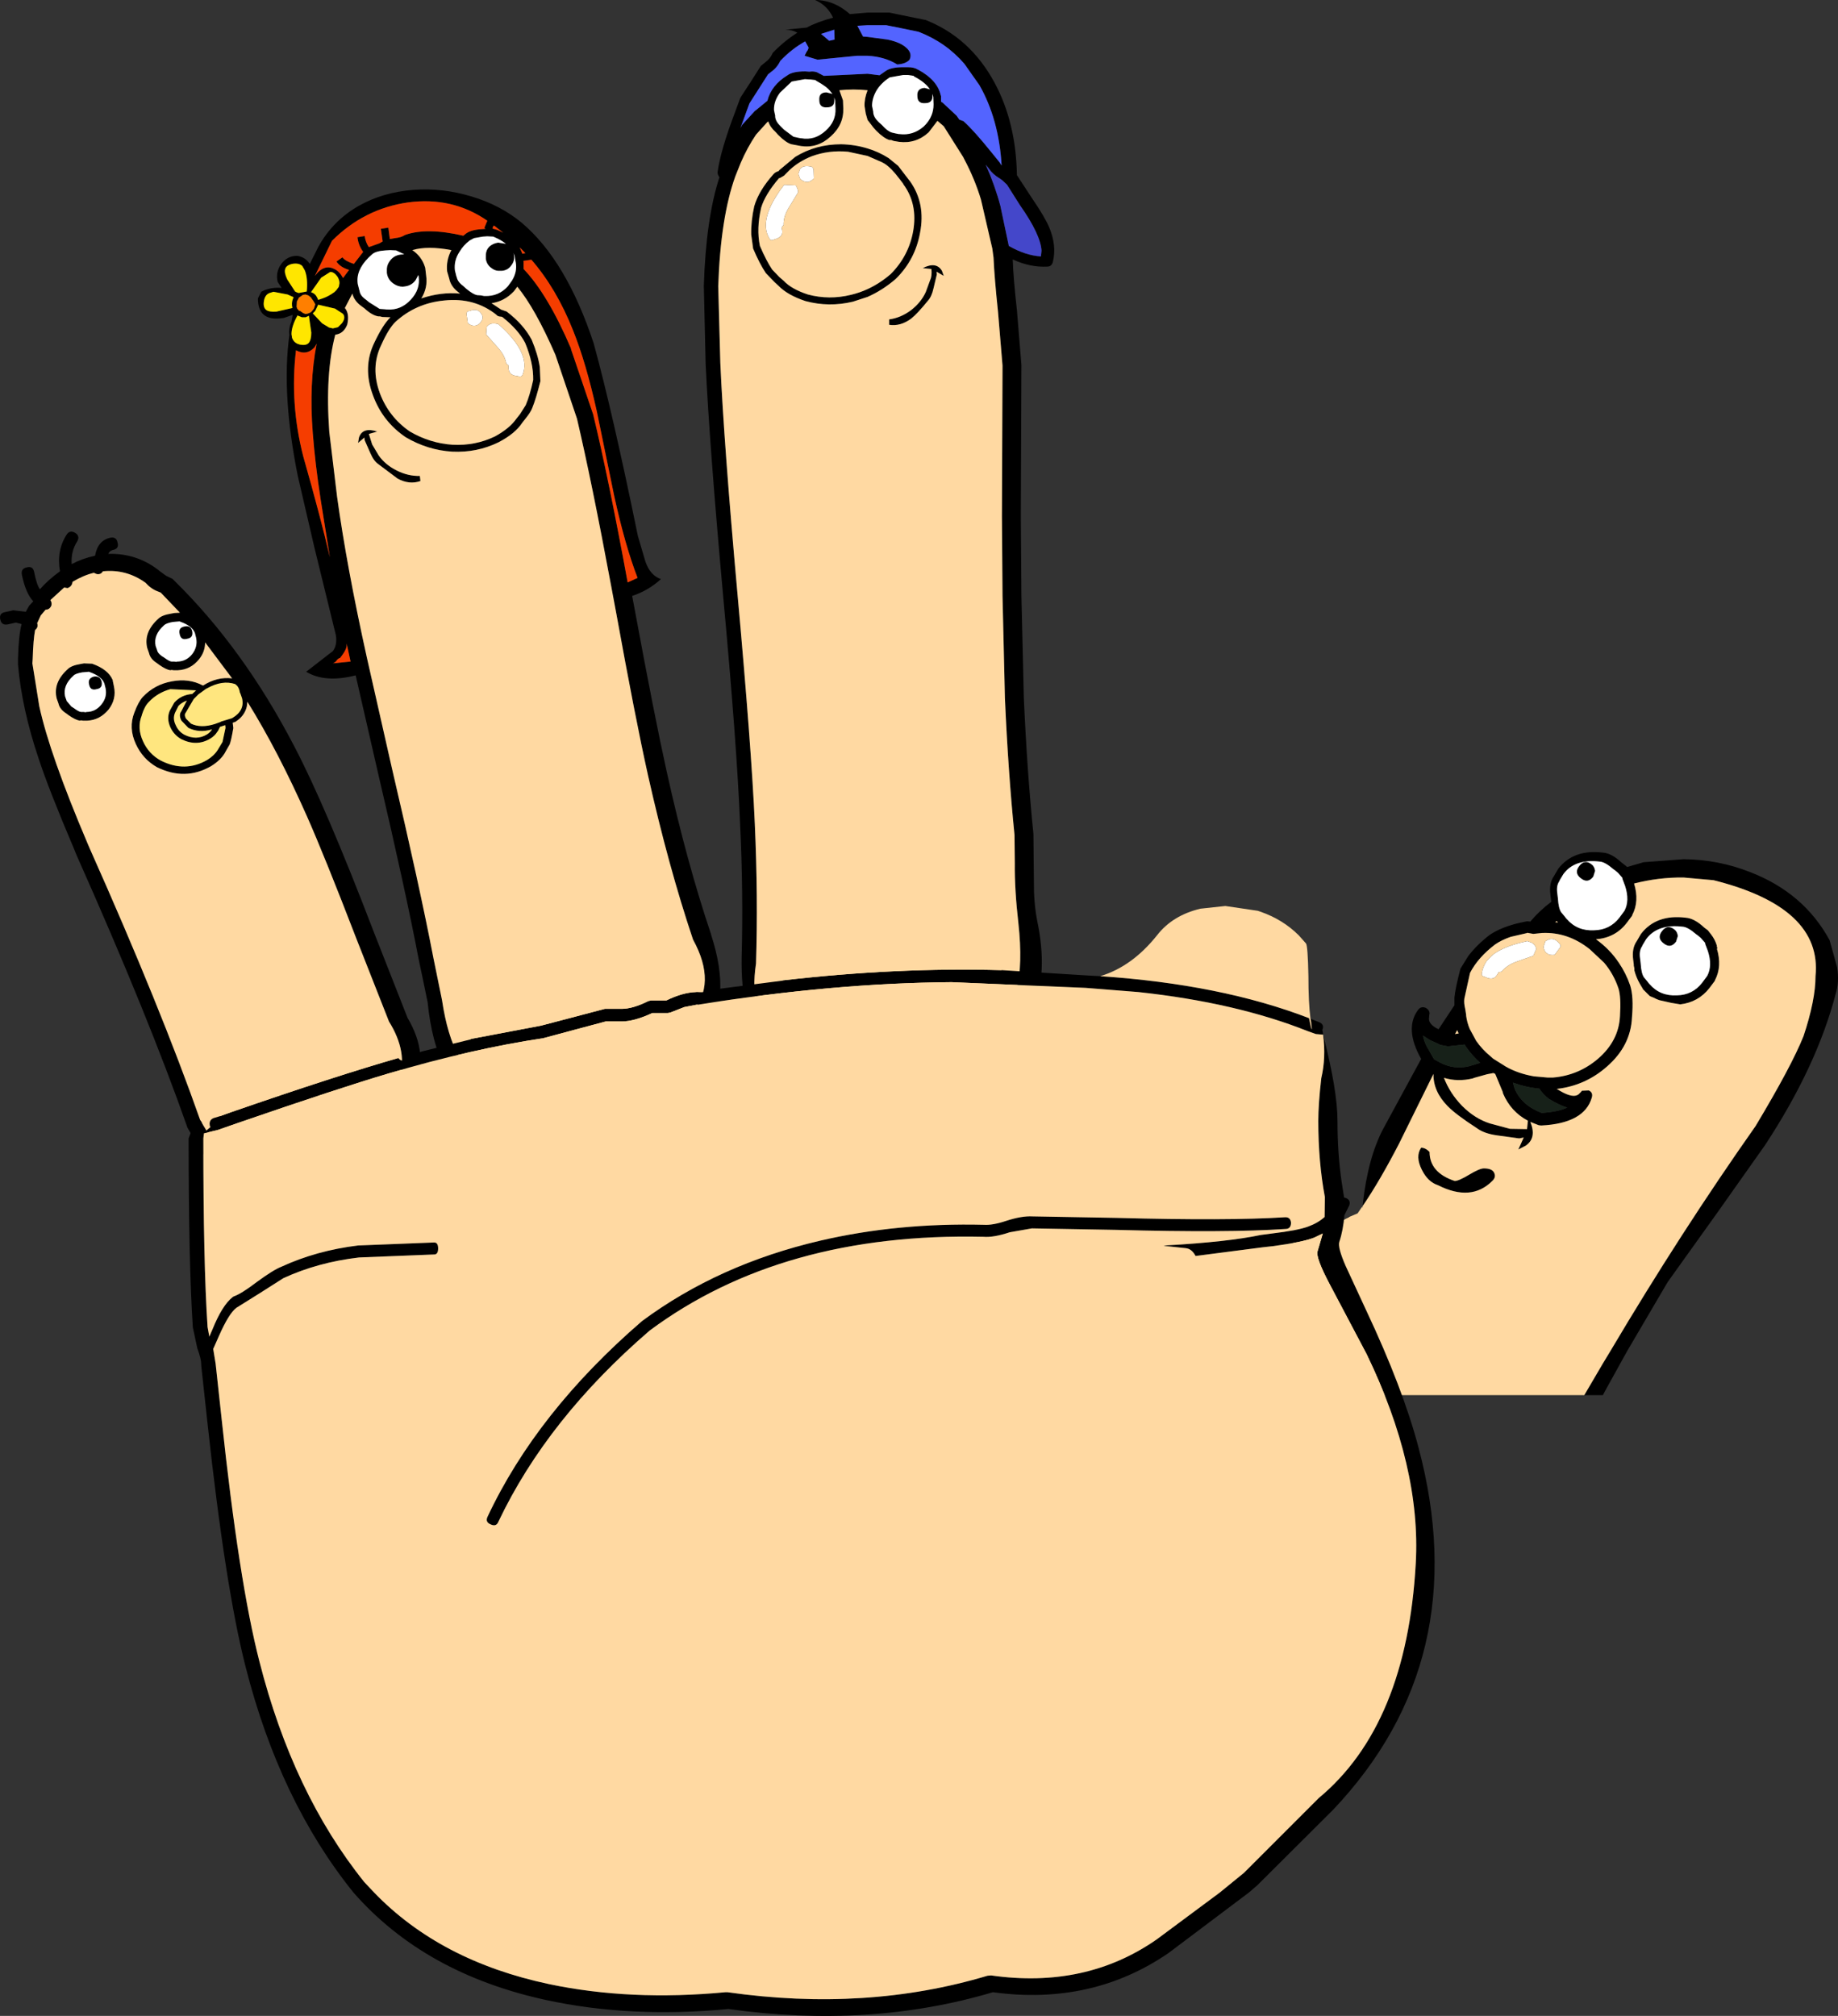
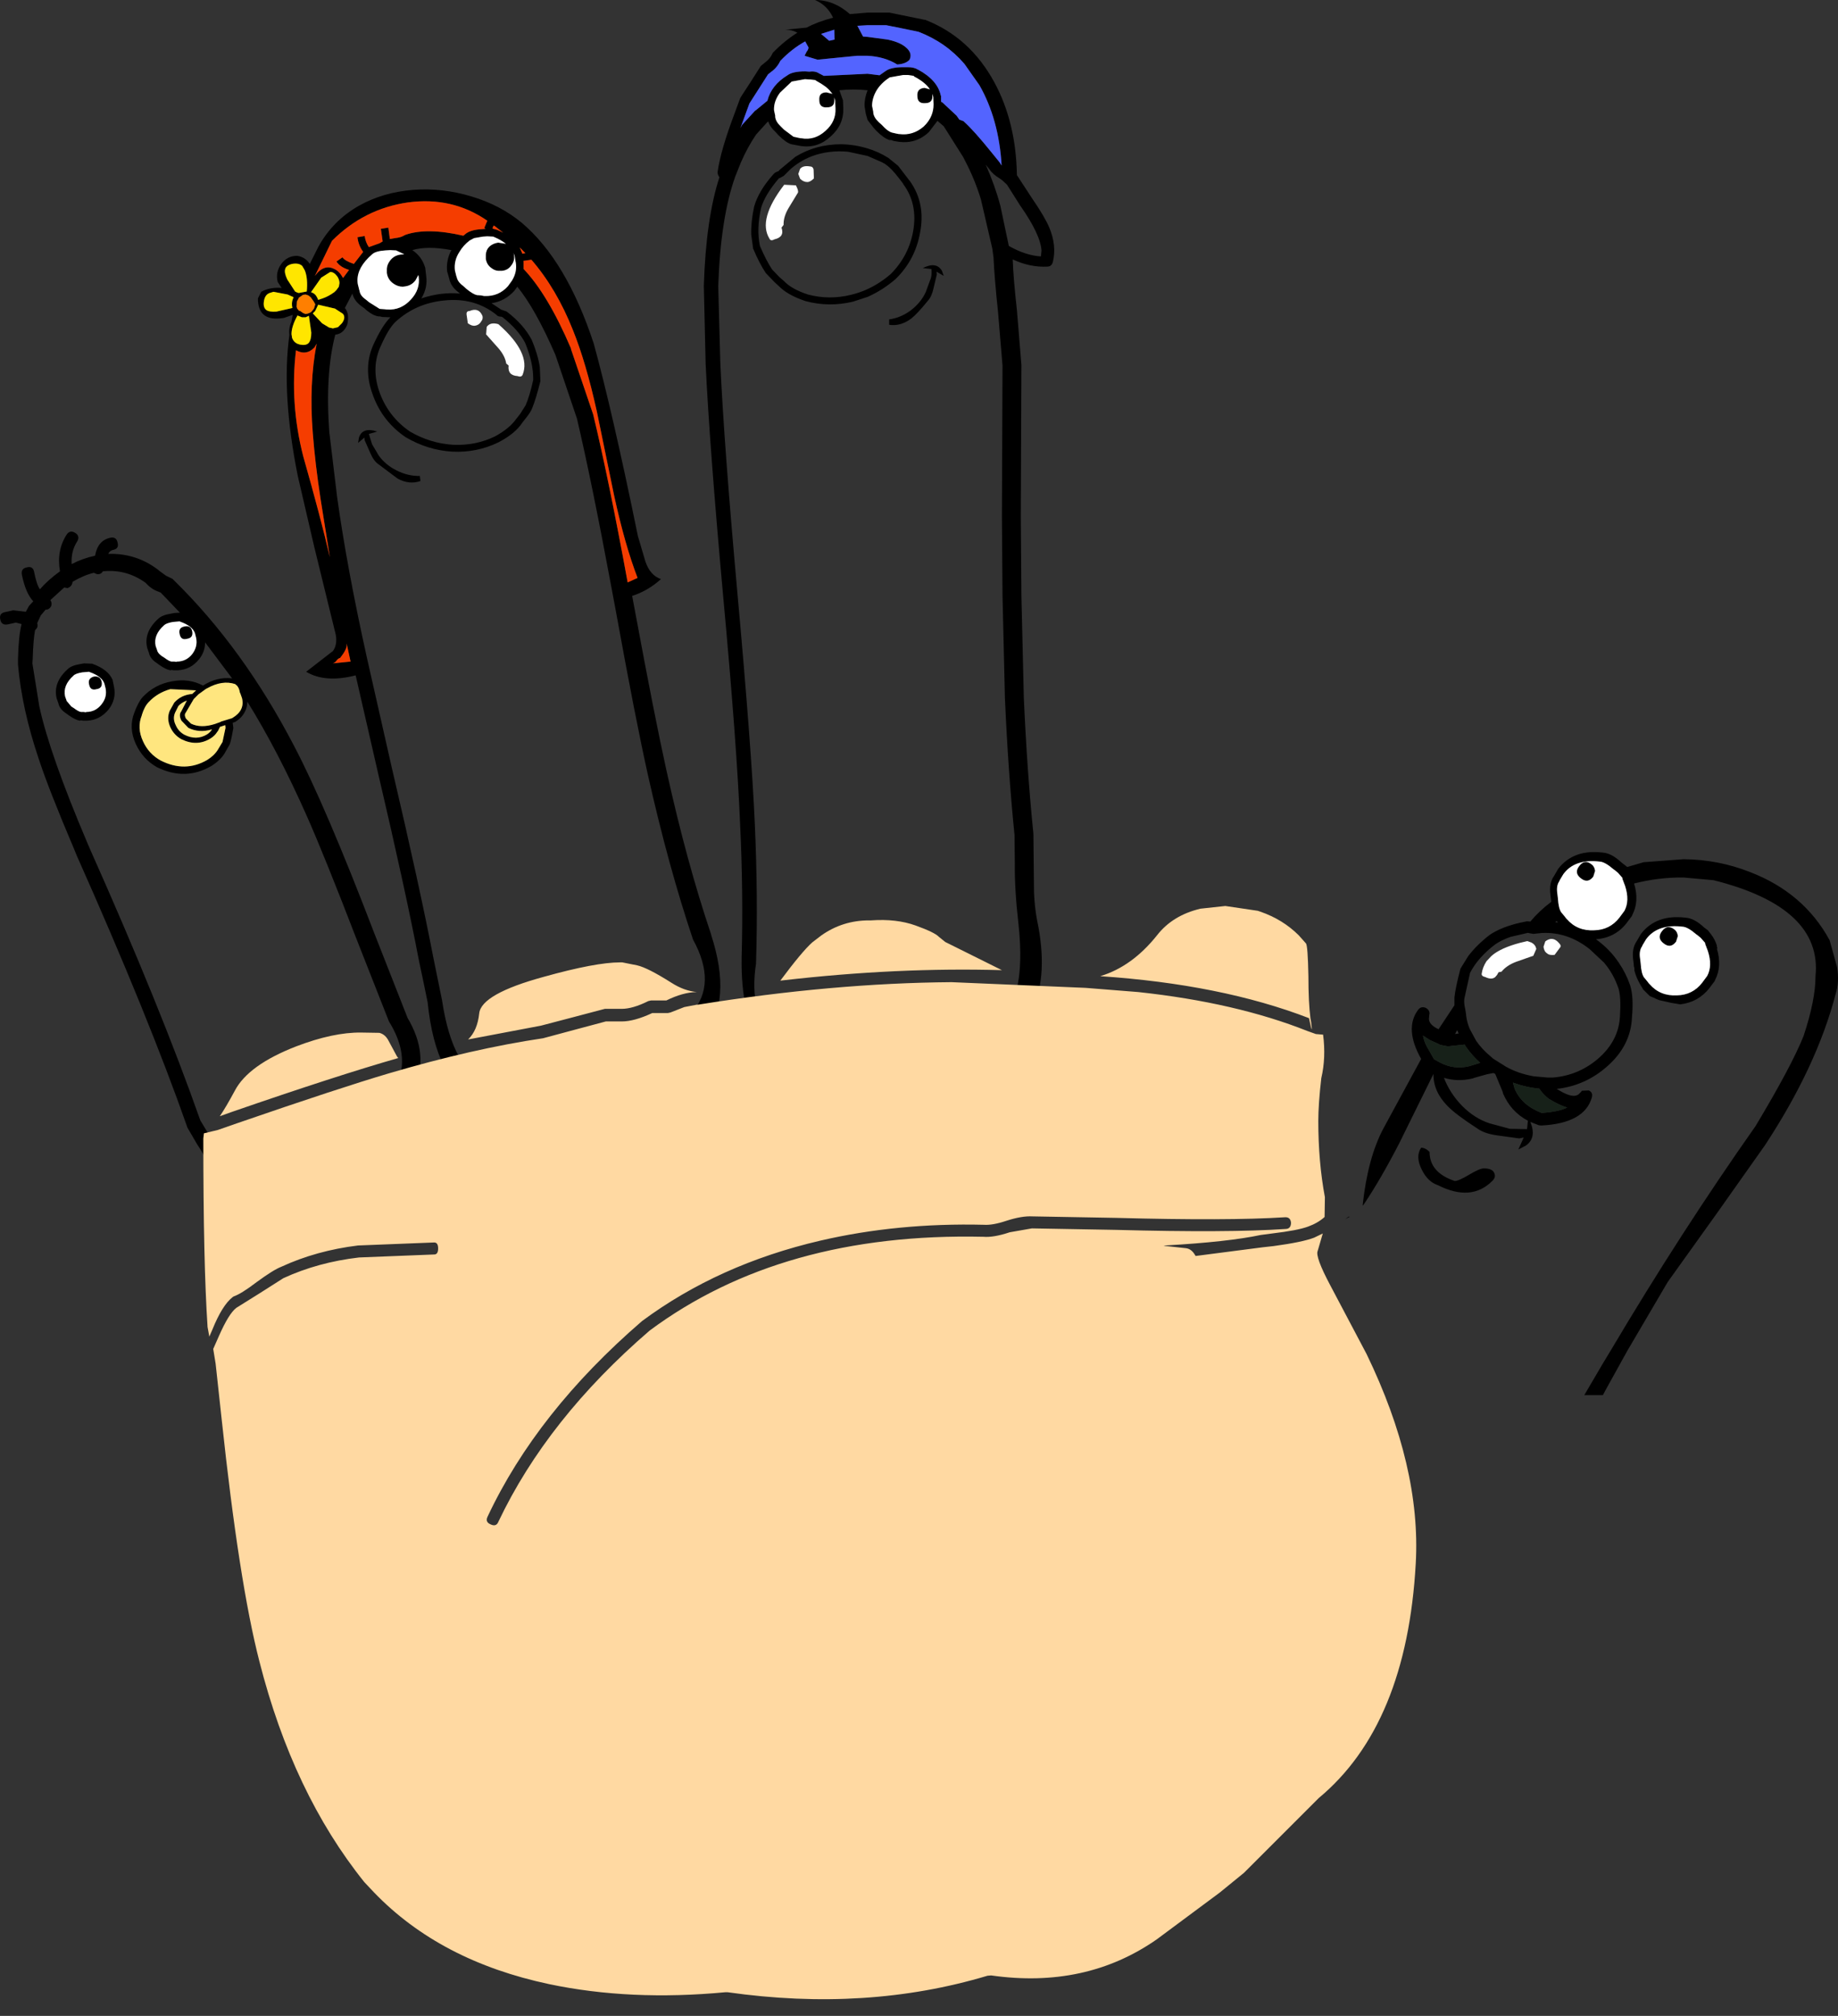
<svg xmlns="http://www.w3.org/2000/svg" height="336.1px" width="306.45px">
  <rect width="100%" height="100%" fill="#333333" stroke="none" />
  <g transform="matrix(1.0, 0.0, 0.0, 1.0, 153.7, 273.45)">
    <path d="M0.55 -270.15 Q4.25 -268.7 7.1 -266.15 10.05 -263.5 12.1 -259.7 15.7 -253.05 15.85 -244.25 L18.3 -240.5 Q20.5 -237.3 21.25 -235.5 22.5 -232.5 21.85 -229.8 21.65 -229.0 20.9 -229.0 18.05 -228.85 15.15 -230.2 15.25 -227.1 15.85 -221.75 L16.6 -212.6 16.6 -212.55 16.5 -187.4 16.6 -174.1 17.0 -157.15 Q17.55 -144.75 18.6 -134.45 L18.7 -124.7 Q18.8 -122.2 19.2 -120.1 23.05 -101.85 8.5 -96.9 3.4 -95.15 -4.65 -94.85 L-16.8 -94.85 Q-30.3 -94.75 -30.05 -113.7 -29.75 -124.5 -30.3 -136.0 -30.85 -149.45 -33.15 -174.3 -35.4 -199.15 -36.05 -212.8 L-36.35 -225.8 Q-36.0 -237.0 -33.75 -243.9 -34.1 -244.35 -34.05 -244.8 -33.55 -248.4 -31.2 -254.6 L-30.3 -257.05 -30.1 -257.4 -28.6 -259.7 -26.85 -262.45 -26.0 -263.15 Q-25.35 -263.65 -25.0 -264.35 L-24.85 -264.65 Q-22.9 -266.65 -20.75 -268.0 -21.65 -268.5 -22.75 -268.5 L-19.2 -268.85 Q-17.45 -269.8 -14.8 -270.5 -15.75 -272.55 -17.8 -273.45 -14.65 -273.45 -12.0 -271.1 L-9.05 -271.35 -5.4 -271.35 -2.5 -270.75 0.45 -270.15 0.55 -270.15 M7.1 -262.8 Q4.0 -266.4 -0.55 -268.15 L-3.2 -268.7 -5.95 -269.25 -9.05 -269.25 -10.75 -269.15 -9.8 -267.35 -9.05 -267.3 -5.7 -266.85 Q-3.55 -266.4 -2.55 -265.45 -1.55 -264.55 -2.05 -263.5 -2.65 -262.8 -4.1 -262.7 -6.2 -264.0 -9.05 -264.15 L-10.8 -264.15 -17.4 -263.5 -19.55 -264.15 -19.2 -264.85 Q-18.9 -265.2 -18.9 -265.55 L-19.45 -266.55 Q-21.7 -265.3 -23.6 -263.3 -24.15 -262.15 -25.15 -261.45 L-25.65 -261.05 -27.15 -258.7 -28.75 -256.2 -30.25 -252.1 -29.95 -252.65 -27.8 -255.0 -27.7 -255.05 -25.75 -256.65 Q-25.1 -259.25 -22.4 -260.9 -21.55 -261.55 -19.45 -261.55 L-18.75 -261.5 Q-17.7 -261.65 -17.05 -261.15 L-17.0 -261.15 -16.35 -260.8 -9.05 -261.15 -7.05 -260.9 -6.05 -261.6 Q-5.15 -262.25 -3.1 -262.25 L-2.4 -262.25 Q-1.25 -262.25 -0.7 -261.85 L-0.65 -261.85 Q2.6 -260.1 3.15 -257.55 L3.2 -257.45 3.2 -256.5 3.35 -256.4 3.45 -256.35 5.8 -254.15 6.25 -253.5 6.95 -253.25 7.1 -253.1 Q8.75 -251.6 11.65 -248.0 L12.95 -246.4 13.05 -246.25 13.3 -245.85 Q12.85 -253.55 9.6 -259.25 L7.1 -262.8 M1.75 -257.55 Q1.85 -256.25 0.55 -256.25 -0.75 -256.15 -0.75 -257.45 -0.85 -258.7 0.45 -258.8 L1.35 -258.55 Q0.55 -259.75 -1.3 -260.7 L-1.35 -260.8 -2.35 -260.95 -3.1 -260.95 -5.35 -260.55 Q-6.9 -259.55 -7.65 -258.2 -8.3 -257.0 -8.3 -255.8 L-8.1 -254.8 -8.1 -254.65 Q-8.0 -253.85 -7.2 -253.1 L-6.65 -252.6 Q-5.7 -251.55 -5.0 -251.35 L-4.35 -251.2 -3.85 -251.1 -3.75 -251.1 Q-1.5 -250.8 0.3 -252.35 1.2 -253.2 1.6 -254.2 1.95 -255.05 1.95 -256.05 L1.9 -257.3 1.85 -257.45 1.75 -257.8 1.75 -257.55 M2.6 -253.3 L1.15 -251.4 Q-0.95 -249.45 -3.8 -249.8 L-4.7 -249.95 -5.1 -250.1 -5.4 -250.1 Q-6.35 -250.4 -7.6 -251.65 L-8.05 -252.15 -9.05 -253.45 -9.35 -254.5 -9.55 -255.75 Q-9.6 -257.0 -9.05 -258.4 -11.4 -258.65 -13.75 -258.4 L-13.2 -256.85 -13.15 -256.7 -13.1 -255.4 Q-13.0 -252.65 -15.2 -250.7 -17.35 -248.7 -20.15 -249.1 L-21.75 -249.4 Q-22.65 -249.65 -23.95 -250.95 L-24.4 -251.45 Q-25.3 -252.25 -25.6 -253.2 L-25.8 -253.05 -27.65 -251.0 Q-29.1 -248.85 -30.2 -246.3 L-31.1 -244.05 Q-33.55 -237.25 -33.95 -225.75 L-33.6 -212.9 Q-33.0 -199.5 -30.75 -174.55 -28.4 -148.6 -27.85 -136.1 -27.3 -123.8 -27.65 -112.8 -30.2 -95.8 -9.75 -96.9 -1.45 -97.35 3.25 -98.35 8.7 -99.5 11.65 -101.8 14.75 -104.2 15.8 -108.45 16.85 -112.65 16.1 -119.5 15.45 -125.15 15.5 -129.5 L15.45 -134.25 Q14.4 -144.65 13.85 -157.05 L13.45 -174.1 13.35 -187.4 13.45 -212.5 12.7 -221.45 Q12.1 -227.15 11.95 -230.5 L11.75 -232.0 9.85 -240.2 Q8.8 -243.65 7.1 -246.85 L6.9 -247.25 3.65 -252.4 2.6 -253.3 M10.65 -246.0 Q12.2 -242.5 13.1 -239.1 L14.5 -232.45 Q17.3 -230.85 19.85 -230.7 L19.95 -231.65 Q19.8 -234.35 16.35 -239.25 L14.2 -242.65 13.4 -243.4 13.05 -243.65 Q11.8 -244.4 11.25 -245.25 L10.65 -246.0 M1.6 -228.6 L0.15 -228.75 Q2.4 -229.9 3.35 -228.3 L3.65 -227.45 2.45 -228.15 2.5 -227.7 1.95 -225.4 Q1.65 -224.0 1.0 -223.3 -0.75 -221.15 -1.75 -220.35 -3.55 -219.0 -5.45 -219.3 L-5.45 -220.2 Q-3.55 -220.45 -1.85 -221.7 -0.15 -223.0 0.65 -224.75 L1.4 -226.8 Q1.7 -227.4 1.6 -228.6 M73.55 -72.45 L73.5 -72.55 Q74.35 -80.4 76.95 -85.3 L83.25 -96.9 Q80.4 -101.95 82.75 -105.1 83.25 -105.75 84.05 -105.4 84.65 -105.05 84.65 -104.45 L84.6 -104.2 84.55 -103.6 Q84.55 -102.6 86.15 -101.85 L88.8 -105.85 88.8 -107.15 Q88.95 -108.7 89.8 -111.95 L91.1 -114.05 Q92.55 -115.95 94.7 -117.6 96.65 -118.9 99.7 -119.6 L100.9 -119.85 101.45 -119.8 Q102.95 -121.6 104.95 -123.1 L104.9 -123.5 104.8 -124.3 Q104.55 -126.2 105.4 -127.4 L106.1 -128.6 Q108.65 -131.9 113.55 -131.3 115.0 -131.2 116.65 -129.65 L117.3 -129.15 117.6 -128.9 120.35 -129.7 127.0 -130.2 Q132.8 -130.15 138.1 -128.05 147.05 -124.6 151.35 -116.7 L152.6 -112.2 Q153.0 -109.7 152.35 -107.7 149.2 -95.65 140.6 -82.55 L132.65 -71.3 124.35 -59.7 117.6 -48.2 114.0 -41.7 113.55 -40.85 110.45 -40.85 113.5 -46.05 114.8 -48.2 Q126.6 -68.1 139.0 -85.7 145.0 -95.7 147.0 -100.7 149.0 -106.7 149.0 -110.7 150.15 -122.15 132.0 -126.7 L127.0 -127.15 Q122.9 -127.2 118.75 -126.15 119.65 -123.2 118.45 -120.9 L118.4 -120.75 117.5 -119.55 Q115.6 -117.1 112.4 -116.85 114.7 -115.2 116.2 -112.95 117.4 -111.2 118.1 -109.15 118.7 -107.25 118.4 -103.85 118.2 -99.1 114.25 -95.65 110.65 -92.45 105.85 -91.9 L106.45 -91.55 Q108.6 -90.3 109.5 -91.0 L109.9 -91.4 110.05 -91.6 111.2 -91.65 Q111.95 -91.3 111.7 -90.45 110.45 -86.15 103.25 -85.8 L102.85 -85.85 101.45 -86.4 Q102.55 -83.75 100.7 -82.45 L99.45 -81.8 100.35 -83.8 99.6 -83.65 95.95 -84.15 Q93.75 -84.45 92.55 -85.35 89.0 -87.65 87.65 -89.05 85.25 -91.5 85.3 -94.4 L79.55 -82.75 Q76.4 -76.65 73.55 -72.45 M70.6 -70.2 L71.15 -70.6 71.35 -70.6 70.6 -70.2 M126.05 -117.4 L125.75 -116.45 Q124.85 -115.25 123.7 -116.15 122.5 -117.05 123.4 -118.2 124.3 -119.4 125.45 -118.5 125.95 -118.15 126.05 -117.4 M130.6 -116.25 L129.85 -117.1 129.3 -117.55 129.15 -117.65 Q127.7 -118.9 126.85 -118.95 122.65 -119.45 120.75 -116.85 L120.15 -115.85 120.1 -115.7 Q119.55 -114.95 119.75 -113.65 L119.85 -112.8 Q119.95 -111.15 120.4 -110.5 L120.9 -109.9 121.25 -109.45 121.35 -109.35 Q123.1 -107.35 125.9 -107.5 128.5 -107.55 130.1 -109.6 L130.95 -110.75 Q131.85 -112.45 131.05 -114.9 L130.6 -116.1 130.6 -116.25 M130.45 -118.8 L131.05 -118.35 131.6 -117.65 Q132.25 -116.8 132.55 -115.8 L132.55 -115.65 132.65 -115.3 132.55 -115.3 Q133.45 -112.35 132.25 -110.05 L132.2 -109.9 131.3 -108.7 Q129.45 -106.35 126.45 -106.0 L124.95 -106.25 122.95 -106.7 Q122.5 -106.85 122.05 -107.1 L121.55 -107.3 121.35 -107.4 120.25 -108.5 120.2 -108.55 120.2 -108.6 120.15 -108.7 119.9 -109.1 119.7 -109.45 Q119.1 -110.5 118.8 -111.65 L118.8 -112.0 118.7 -112.45 118.7 -112.65 118.6 -113.45 Q118.35 -115.35 119.2 -116.55 L119.9 -117.75 Q122.45 -121.05 127.35 -120.45 128.8 -120.35 130.45 -118.8 M112.25 -128.25 L111.95 -127.3 Q111.05 -126.1 109.9 -127.0 108.7 -127.9 109.6 -129.05 110.5 -130.25 111.65 -129.35 112.15 -129.0 112.25 -128.25 M115.35 -128.5 Q113.9 -129.75 113.05 -129.8 108.85 -130.3 106.95 -127.7 L106.35 -126.7 106.3 -126.55 Q105.75 -125.8 105.95 -124.5 L106.05 -123.65 Q106.15 -122.0 106.6 -121.35 L107.1 -120.75 107.45 -120.3 107.55 -120.2 Q109.3 -118.2 112.1 -118.35 114.7 -118.4 116.3 -120.45 L117.15 -121.6 Q118.05 -123.3 117.25 -125.75 L116.8 -126.95 116.8 -127.1 116.05 -127.95 115.5 -128.4 115.35 -128.5 M101.95 -117.75 L101.1 -117.9 101.0 -117.95 100.95 -117.9 98.15 -117.25 Q96.6 -116.7 95.6 -116.0 92.75 -113.85 91.4 -111.25 L90.45 -106.95 Q90.35 -106.25 90.6 -105.2 L90.75 -104.25 90.75 -104.1 Q90.9 -102.95 91.35 -101.9 L92.35 -100.05 92.4 -99.95 Q93.4 -98.5 94.8 -97.35 L95.25 -96.95 97.4 -95.6 Q99.45 -94.45 102.05 -94.0 L104.3 -93.8 105.25 -93.8 Q109.45 -94.15 112.7 -96.9 116.2 -99.9 116.4 -104.05 116.6 -107.25 116.15 -108.65 115.35 -111.05 113.75 -112.95 L111.35 -115.2 Q107.7 -118.1 103.4 -117.9 L101.95 -117.75 M105.85 -119.9 L105.6 -119.7 106.05 -119.65 105.85 -119.9 M86.4 -99.25 L86.25 -99.35 84.7 -100.05 83.55 -100.8 Q83.7 -99.95 84.15 -99.05 L85.4 -96.85 86.3 -96.35 Q88.7 -95.05 91.3 -95.7 L93.1 -96.25 Q91.75 -97.45 90.7 -98.95 L90.5 -99.3 87.7 -99.0 86.4 -99.25 M89.25 -101.7 L88.9 -101.05 89.5 -101.15 89.25 -101.7 M91.85 -93.65 Q89.35 -93.05 87.05 -93.75 88.05 -91.15 90.1 -89.05 92.2 -86.95 94.7 -86.15 L98.05 -85.25 100.9 -85.2 101.05 -86.6 Q98.2 -88.1 96.9 -91.15 L96.85 -91.4 95.6 -94.4 95.3 -94.55 94.25 -94.35 92.1 -93.75 91.85 -93.65 M98.85 -91.9 Q100.05 -89.15 103.35 -87.9 106.2 -88.1 107.6 -88.8 106.8 -89.0 105.4 -89.75 L104.8 -90.1 104.65 -90.15 Q103.5 -91.05 102.95 -91.95 100.75 -92.15 98.55 -92.95 L98.85 -91.9 M84.65 -81.4 Q84.65 -77.95 88.85 -76.55 89.5 -76.55 91.25 -77.6 93.0 -78.65 93.7 -78.65 95.15 -78.65 95.45 -77.85 95.75 -77.15 95.1 -76.55 91.6 -73.05 86.05 -75.85 84.35 -76.4 83.35 -78.45 82.25 -80.65 83.25 -82.1 83.95 -82.1 84.65 -81.4 M-93.85 -239.15 Q-89.85 -241.4 -84.75 -241.8 -79.9 -242.15 -75.1 -240.7 -70.25 -239.25 -66.7 -236.3 -59.25 -230.0 -54.7 -216.15 -51.55 -204.65 -47.35 -184.1 L-46.1 -179.85 Q-45.3 -177.5 -43.5 -176.9 -45.65 -174.95 -48.3 -174.1 L-47.85 -171.7 Q-44.55 -153.85 -42.55 -144.85 -39.2 -129.7 -35.15 -117.7 L-35.15 -117.65 Q-27.9 -95.4 -54.55 -94.75 -79.7 -79.75 -82.4 -106.35 L-83.1 -109.75 -83.85 -113.3 Q-86.05 -124.85 -90.7 -144.7 L-94.4 -160.85 Q-99.5 -159.55 -102.65 -161.45 L-98.2 -164.9 Q-97.45 -165.9 -97.7 -167.55 L-101.3 -182.25 -104.05 -194.1 Q-106.8 -207.8 -105.45 -217.6 -105.6 -218.7 -105.1 -219.85 L-104.9 -220.95 -106.35 -220.45 Q-110.7 -219.7 -110.7 -223.7 L-110.15 -224.8 Q-108.7 -225.6 -106.75 -225.45 L-107.4 -226.45 Q-107.8 -228.05 -106.8 -229.45 -105.8 -230.8 -104.15 -230.8 -102.8 -230.6 -102.05 -229.45 L-100.65 -232.25 Q-98.25 -236.65 -93.85 -239.15 M-14.55 -266.85 L-14.6 -268.5 -16.8 -267.8 -15.45 -266.65 -14.55 -266.85 M-23.65 -258.0 Q-24.7 -256.6 -24.65 -255.1 L-24.45 -254.15 -24.45 -253.95 Q-24.35 -253.15 -23.55 -252.4 L-23.0 -251.85 -21.4 -250.65 -20.7 -250.5 -20.2 -250.4 -20.1 -250.4 Q-17.85 -250.0 -16.05 -251.65 -14.3 -253.2 -14.4 -255.35 L-14.45 -256.6 -14.6 -257.2 -14.6 -256.85 Q-14.5 -255.55 -15.8 -255.55 -17.1 -255.45 -17.1 -256.75 -17.2 -258.05 -15.9 -258.05 L-14.9 -257.8 -15.2 -258.15 Q-15.8 -259.0 -17.65 -260.0 L-17.75 -260.1 -18.6 -260.2 -18.7 -260.2 -19.5 -260.25 -21.7 -259.85 -23.65 -258.0 M-21.1 -247.3 Q-17.7 -249.4 -13.45 -249.4 -11.15 -249.35 -9.05 -248.7 -7.2 -248.15 -5.55 -247.1 L-3.95 -245.8 -2.15 -243.45 -1.95 -243.2 Q0.65 -239.5 -0.3 -234.65 -1.1 -230.15 -4.35 -226.95 -6.55 -225.05 -9.05 -223.95 L-11.5 -223.15 Q-15.5 -222.2 -19.4 -223.25 -22.4 -224.25 -23.9 -225.8 L-24.55 -226.4 -26.0 -227.9 Q-27.05 -229.45 -28.15 -232.05 L-28.15 -232.15 -28.45 -234.35 Q-28.5 -236.55 -27.95 -239.05 -27.2 -241.65 -24.75 -244.4 -24.45 -244.75 -23.95 -244.9 L-23.9 -244.9 -23.75 -245.1 -21.1 -247.3 M-23.7 -243.75 L-23.8 -243.75 -23.85 -243.7 Q-26.15 -241.0 -26.8 -238.8 -27.6 -235.3 -27.0 -232.45 -25.9 -229.9 -24.95 -228.5 L-23.75 -227.25 -23.05 -226.65 Q-21.75 -225.25 -19.0 -224.35 -15.45 -223.4 -11.8 -224.3 -10.35 -224.65 -9.05 -225.25 -7.0 -226.2 -5.2 -227.75 -2.2 -230.75 -1.45 -234.9 -0.65 -239.45 -3.1 -242.75 L-3.1 -242.8 -3.75 -243.65 Q-5.1 -245.45 -6.2 -246.15 L-6.65 -246.4 -9.05 -247.45 -12.3 -248.15 Q-15.5 -248.45 -18.35 -247.4 -20.4 -246.6 -21.95 -245.2 L-23.0 -244.15 -23.7 -243.75 M-58.5 -215.25 L-54.85 -204.5 -54.8 -204.35 Q-52.25 -193.8 -49.05 -176.35 L-47.4 -177.1 Q-49.5 -182.55 -51.3 -190.8 L-54.2 -204.9 Q-56.0 -213.0 -58.15 -218.35 -60.9 -225.3 -65.1 -230.15 L-66.45 -229.95 -66.4 -229.8 -66.4 -228.6 Q-62.35 -224.35 -58.5 -215.35 L-58.5 -215.25 M-70.65 -233.0 L-69.35 -232.8 Q-70.15 -233.45 -71.35 -233.95 L-71.45 -234.0 -72.45 -234.05 -73.2 -234.0 -74.65 -233.75 -75.4 -233.35 Q-76.45 -232.55 -77.1 -231.45 -78.05 -230.0 -77.85 -228.35 L-77.6 -227.35 -77.55 -227.25 Q-77.4 -226.45 -76.5 -225.8 L-75.95 -225.3 Q-74.85 -224.4 -74.2 -224.25 L-73.5 -224.2 -73.0 -224.1 -72.9 -224.1 Q-70.55 -224.0 -69.0 -225.75 L-68.35 -226.65 Q-67.45 -228.1 -67.7 -229.65 L-67.75 -229.9 -67.9 -230.85 -68.1 -231.3 -68.05 -231.15 -68.0 -230.95 Q-67.85 -229.95 -68.45 -229.2 -69.0 -228.4 -70.0 -228.3 L-70.65 -228.3 Q-71.25 -228.35 -71.75 -228.75 -72.55 -229.3 -72.7 -230.3 L-72.7 -230.6 Q-72.8 -232.35 -71.1 -232.9 L-70.65 -233.0 M-71.2 -235.75 L-71.4 -235.85 -71.6 -235.35 -70.9 -235.15 -70.85 -235.15 -69.8 -234.65 -71.2 -235.75 M-66.6 -231.15 L-66.1 -231.25 -67.05 -232.2 -66.6 -231.15 M-72.95 -235.45 L-72.45 -236.65 Q-78.3 -240.7 -85.7 -239.7 -93.0 -238.65 -98.35 -233.3 L-101.2 -227.45 -100.7 -228.05 Q-99.4 -229.35 -97.95 -228.6 -97.1 -228.2 -96.5 -227.1 L-95.5 -228.45 Q-97.0 -228.9 -97.6 -229.85 L-96.6 -230.55 Q-96.2 -229.95 -94.7 -229.45 L-93.15 -231.45 Q-93.95 -232.55 -94.1 -233.9 L-92.9 -234.1 Q-92.75 -233.05 -92.2 -232.25 L-90.4 -232.9 -89.9 -233.2 -90.2 -235.3 -88.95 -235.5 -88.7 -233.6 -87.85 -233.75 Q-86.9 -233.85 -86.4 -234.15 L-86.1 -234.3 Q-82.5 -235.55 -76.45 -234.15 L-76.2 -234.35 Q-75.35 -235.15 -73.3 -235.25 L-72.75 -235.3 -72.95 -235.45 M-79.15 -228.2 Q-79.35 -230.0 -78.45 -231.75 -82.4 -232.5 -84.95 -231.75 -83.4 -230.7 -82.85 -228.95 L-82.8 -228.8 -82.65 -227.5 Q-82.35 -225.5 -83.45 -223.7 -80.15 -224.8 -77.0 -224.5 L-77.3 -224.75 Q-78.55 -225.7 -78.8 -227.0 L-79.15 -228.2 M-70.05 -221.8 L-69.2 -221.5 -69.15 -221.45 Q-66.4 -219.35 -65.05 -216.8 -64.0 -214.3 -63.7 -212.25 L-63.6 -209.9 Q-64.35 -206.9 -64.95 -205.45 -65.2 -204.75 -66.05 -203.7 L-66.6 -203.0 Q-67.8 -201.15 -70.6 -199.7 -74.2 -197.95 -78.3 -198.15 -82.4 -198.4 -86.05 -200.55 -89.9 -203.15 -91.5 -207.5 -93.3 -212.25 -91.25 -216.4 -89.85 -219.35 -88.6 -220.55 L-89.95 -220.6 -90.35 -220.7 -90.6 -220.7 Q-91.65 -220.85 -92.95 -222.05 L-93.5 -222.45 Q-94.65 -223.3 -94.95 -224.5 L-96.2 -222.1 Q-95.4 -221.15 -95.8 -219.35 -96.4 -217.8 -97.8 -217.65 -99.5 -211.15 -98.8 -201.45 L-97.5 -190.65 Q-95.9 -179.05 -92.55 -163.9 L-88.35 -145.35 Q-83.7 -125.5 -81.45 -113.8 L-80.0 -106.7 Q-76.5 -83.05 -55.6 -97.3 -30.0 -101.95 -38.15 -116.8 -42.25 -129.0 -45.65 -144.15 -47.75 -153.55 -50.95 -171.2 L-51.8 -175.75 Q-55.05 -193.2 -57.5 -203.65 L-61.1 -214.3 Q-64.45 -222.0 -67.45 -225.65 L-68.0 -224.9 Q-69.6 -223.2 -71.75 -222.9 L-70.1 -221.8 -70.05 -221.8 M-70.1 -220.65 Q-70.6 -220.65 -70.9 -220.9 L-70.85 -220.9 Q-74.55 -223.9 -79.65 -223.35 -84.35 -222.9 -87.75 -219.8 -88.9 -218.7 -90.15 -215.9 -91.95 -212.15 -90.35 -207.85 -88.85 -203.9 -85.35 -201.5 -82.0 -199.55 -78.25 -199.3 -74.45 -199.1 -71.15 -200.7 -68.7 -202.05 -67.6 -203.65 L-67.0 -204.4 -66.05 -205.9 Q-65.35 -207.55 -64.8 -210.1 -64.75 -212.95 -66.15 -216.3 -67.3 -218.5 -69.95 -220.6 L-70.0 -220.6 -70.1 -220.65 M-91.6 -231.1 L-92.25 -230.5 Q-94.4 -228.35 -94.05 -226.1 L-94.0 -225.9 -93.8 -225.1 -93.75 -224.95 Q-93.65 -224.15 -92.7 -223.5 L-92.15 -223.05 -90.4 -221.95 -89.7 -221.9 -89.2 -221.85 -89.1 -221.85 Q-86.85 -221.7 -85.2 -223.5 -83.6 -225.2 -83.9 -227.35 L-83.95 -227.6 -84.4 -226.75 Q-85.05 -225.85 -86.15 -225.7 L-86.55 -225.65 Q-87.4 -225.65 -88.15 -226.2 -89.05 -226.85 -89.2 -227.95 L-89.2 -228.65 Q-89.15 -229.35 -88.7 -229.95 -88.05 -230.85 -86.95 -231.0 L-86.3 -231.05 -86.5 -231.15 -87.65 -231.7 -88.65 -231.75 -89.45 -231.7 Q-91.0 -231.6 -91.6 -231.1 M-98.65 -228.1 L-100.15 -227.15 -101.8 -224.8 -101.8 -224.7 Q-101.15 -224.55 -100.8 -223.8 L-100.65 -223.45 -99.9 -223.7 Q-98.9 -224.05 -97.95 -224.75 L-97.6 -225.1 -97.2 -225.65 -97.1 -226.25 Q-97.1 -226.8 -97.45 -227.35 -98.05 -228.15 -98.65 -228.1 M-96.55 -221.15 L-97.85 -222.0 -100.65 -222.65 -101.15 -221.6 -101.55 -221.2 -100.0 -219.55 -98.85 -218.85 -98.2 -218.7 -97.35 -218.9 -96.7 -219.55 Q-96.1 -220.35 -96.4 -220.95 L-96.55 -221.15 M-101.15 -222.65 L-101.15 -222.75 -101.4 -223.2 -101.9 -223.9 -102.05 -224.0 -102.15 -224.1 -102.3 -224.2 -102.6 -224.3 -102.75 -224.35 -103.15 -224.3 -103.25 -224.25 -103.75 -223.9 -103.85 -223.85 -104.0 -223.55 -104.2 -223.2 -104.25 -222.3 -104.15 -222.0 -103.9 -221.7 -103.85 -221.65 -103.65 -221.6 -103.15 -221.25 -102.75 -221.1 -102.45 -221.15 -102.3 -221.2 Q-102.1 -221.25 -101.8 -221.45 L-101.35 -222.0 -101.15 -222.65 M-101.25 -215.55 Q-102.6 -214.1 -104.35 -215.05 -105.4 -206.2 -103.15 -197.4 -100.25 -187.2 -98.7 -180.55 L-100.25 -190.25 Q-101.15 -196.1 -101.55 -201.25 -102.2 -209.5 -100.9 -216.15 L-101.25 -215.55 M-105.0 -229.45 Q-106.0 -229.2 -106.15 -228.6 -106.35 -228.0 -105.8 -226.85 L-104.5 -224.85 -104.2 -224.7 -103.9 -224.6 -102.55 -224.85 Q-102.35 -227.0 -102.85 -228.3 L-102.95 -228.5 -103.3 -229.1 Q-103.85 -229.65 -105.0 -229.45 M-105.75 -224.35 L-108.1 -224.8 -108.75 -224.6 Q-109.55 -224.3 -109.7 -223.2 -109.85 -222.25 -109.35 -221.8 -108.85 -221.4 -107.6 -221.5 L-104.95 -222.1 Q-105.15 -222.95 -104.85 -223.65 L-104.75 -223.9 -105.75 -224.35 M-104.1 -220.85 Q-105.1 -219.05 -105.1 -217.75 L-105.0 -217.1 Q-104.75 -216.45 -104.15 -216.15 L-103.7 -216.0 Q-102.7 -215.8 -102.25 -216.25 -101.8 -216.75 -101.8 -218.0 L-102.2 -220.8 -102.75 -220.55 -103.35 -220.55 -104.1 -220.85 M-92.95 -200.5 L-94.0 -199.6 -93.85 -200.5 Q-93.25 -202.3 -90.8 -201.5 L-92.2 -201.1 -91.65 -199.35 -90.55 -197.5 Q-89.45 -195.95 -87.55 -195.0 -85.65 -194.05 -83.7 -194.1 L-83.6 -193.25 Q-85.45 -192.6 -87.4 -193.65 L-90.6 -196.05 Q-91.4 -196.6 -91.95 -197.9 L-92.9 -200.05 -92.95 -200.5 M-127.1 -178.25 L-126.0 -177.45 -124.95 -176.95 -124.75 -176.75 Q-113.15 -165.4 -104.65 -149.05 -99.45 -139.15 -91.35 -118.0 L-85.75 -103.75 Q-78.45 -91.4 -95.9 -82.15 -117.25 -70.8 -118.9 -78.7 -119.2 -80.25 -120.85 -82.7 L-122.45 -85.45 -122.5 -85.6 Q-128.9 -103.85 -140.9 -130.8 L-141.35 -131.9 Q-145.6 -141.9 -147.25 -146.95 -150.05 -155.25 -150.7 -162.65 L-150.7 -163.6 Q-150.6 -167.5 -150.1 -169.4 L-151.05 -169.65 -152.4 -169.35 Q-153.45 -169.15 -153.65 -170.15 -153.9 -171.2 -152.85 -171.4 L-151.5 -171.7 -149.4 -171.45 -148.85 -172.45 -148.15 -173.2 Q-149.4 -174.5 -150.05 -177.6 -150.25 -178.65 -149.25 -178.85 -148.2 -179.15 -148.0 -178.05 -147.6 -176.0 -147.05 -175.2 -145.7 -176.75 -143.7 -178.2 -144.3 -181.65 -142.6 -184.3 -142.05 -185.15 -141.15 -184.6 -140.3 -184.05 -140.85 -183.15 -141.9 -181.5 -141.75 -179.4 -139.95 -180.35 -137.85 -180.8 -137.4 -183.35 -135.3 -183.8 -134.3 -184.0 -134.1 -183.0 -133.8 -181.95 -134.9 -181.75 -135.45 -181.6 -135.65 -181.1 -131.05 -181.25 -127.4 -178.5 L-127.1 -178.25 M-138.05 -177.95 Q-139.75 -177.55 -141.6 -176.45 -141.7 -175.65 -142.45 -175.4 L-143.0 -175.5 -145.3 -173.4 Q-145.0 -172.95 -145.15 -172.45 -145.45 -171.8 -146.1 -171.8 L-146.9 -170.85 -147.5 -169.55 Q-147.3 -169.0 -147.65 -168.6 L-147.85 -168.4 Q-148.15 -166.85 -148.25 -163.55 L-148.3 -162.85 -147.15 -155.7 Q-145.4 -147.65 -139.15 -132.95 L-138.7 -131.9 Q-126.95 -105.55 -120.3 -86.65 L-118.85 -84.25 Q-117.05 -81.55 -116.5 -79.3 -115.75 -76.45 -110.15 -77.95 -104.55 -79.5 -95.05 -85.2 -82.4 -92.8 -88.85 -103.15 L-94.3 -117.0 Q-99.6 -130.75 -102.5 -137.3 -107.35 -148.25 -112.45 -156.45 L-112.55 -155.65 Q-112.95 -154.0 -114.55 -153.05 L-114.6 -153.05 -114.9 -152.95 -114.8 -152.1 -114.8 -152.05 Q-115.15 -150.0 -115.4 -149.35 L-116.0 -148.3 -116.25 -147.85 Q-116.95 -146.7 -118.45 -145.75 -122.8 -143.2 -127.55 -145.55 -129.9 -146.9 -131.05 -149.4 -132.3 -152.1 -131.3 -154.65 -130.65 -156.4 -129.9 -157.25 -127.9 -159.35 -125.05 -159.85 -122.2 -160.4 -119.85 -159.15 -117.5 -160.65 -115.0 -160.35 L-119.5 -166.35 Q-119.5 -164.8 -120.5 -163.55 -121.9 -161.8 -124.05 -161.7 L-124.75 -161.7 -125.1 -161.75 -125.3 -161.7 Q-126.0 -161.8 -127.15 -162.6 L-127.55 -162.9 Q-128.65 -163.6 -128.85 -164.55 L-129.15 -165.4 Q-129.8 -168.05 -127.3 -170.3 -126.7 -170.9 -125.15 -171.15 L-124.6 -171.25 -123.7 -171.3 -126.9 -174.65 -127.4 -174.85 Q-128.5 -175.25 -129.45 -176.3 -132.65 -178.6 -136.55 -178.2 -136.9 -177.6 -137.6 -177.75 L-138.05 -177.95 M-127.5 -165.05 L-127.5 -165.0 Q-127.35 -164.5 -126.7 -164.05 L-126.3 -163.8 Q-125.5 -163.2 -125.1 -163.15 L-124.65 -163.15 -124.3 -163.1 -124.2 -163.15 Q-122.65 -163.15 -121.65 -164.4 -120.7 -165.65 -121.0 -167.1 L-121.2 -167.9 Q-121.65 -169.1 -123.65 -169.8 L-123.75 -169.85 -124.9 -169.75 Q-126.0 -169.55 -126.35 -169.2 -128.15 -167.6 -127.75 -165.75 L-127.5 -165.05 M-122.95 -169.0 Q-121.9 -169.25 -121.65 -168.2 -121.45 -167.1 -122.5 -166.95 -123.55 -166.65 -123.75 -167.75 -124.0 -168.8 -122.95 -169.0 M-144.25 -157.0 Q-144.9 -159.65 -142.4 -161.9 -141.8 -162.5 -140.25 -162.75 L-139.7 -162.85 -138.4 -162.8 -138.35 -162.8 Q-135.65 -161.85 -134.9 -160.05 L-134.9 -159.95 -134.7 -159.0 Q-134.25 -156.9 -135.6 -155.15 -137.05 -153.4 -139.15 -153.3 L-139.85 -153.3 -140.2 -153.35 -140.4 -153.3 Q-141.1 -153.4 -142.25 -154.2 L-142.65 -154.5 Q-143.75 -155.2 -143.95 -156.15 L-144.25 -157.0 M-142.6 -156.65 L-142.6 -156.6 -141.8 -155.65 -141.4 -155.4 Q-140.6 -154.8 -140.2 -154.75 L-139.75 -154.75 -139.4 -154.7 -139.3 -154.75 Q-137.75 -154.75 -136.75 -156.05 -135.8 -157.25 -136.1 -158.7 L-136.3 -159.5 Q-136.75 -160.7 -138.75 -161.4 L-138.85 -161.45 -140.0 -161.35 Q-141.15 -161.15 -141.45 -160.8 -143.25 -159.2 -142.85 -157.35 L-142.6 -156.65 M-130.05 -154.25 L-130.05 -154.2 Q-130.9 -152.1 -129.85 -149.85 -128.9 -147.75 -126.9 -146.65 -122.85 -144.6 -119.15 -146.75 -117.95 -147.5 -117.35 -148.5 L-116.6 -149.75 -116.1 -152.1 -116.15 -152.55 -117.05 -152.25 -117.05 -152.2 -117.35 -151.6 -117.5 -151.4 Q-117.9 -150.75 -118.65 -150.3 -120.9 -148.95 -123.45 -150.2 -124.7 -150.9 -125.3 -152.2 -125.95 -153.65 -125.4 -154.95 L-124.65 -156.3 Q-123.5 -157.6 -121.65 -157.75 L-121.0 -158.35 -125.3 -158.55 Q-127.45 -157.95 -128.9 -156.4 -129.6 -155.7 -130.05 -154.25 M-123.95 -155.75 L-124.5 -154.65 Q-124.95 -153.65 -124.4 -152.55 -123.95 -151.5 -122.95 -150.95 -120.95 -149.95 -119.2 -151.0 -118.65 -151.35 -118.35 -151.85 -120.5 -151.2 -122.3 -152.1 L-123.45 -153.3 Q-123.9 -154.15 -123.55 -154.75 L-123.5 -154.8 -122.55 -156.65 Q-123.45 -156.3 -123.95 -155.75 M-122.8 -154.55 Q-123.0 -154.2 -122.7 -153.65 L-121.85 -152.8 Q-120.2 -152.0 -117.85 -152.75 L-116.9 -153.1 -116.85 -153.15 -115.05 -153.7 -114.95 -153.75 Q-112.85 -155.0 -113.35 -157.05 L-113.65 -157.9 -113.7 -157.95 Q-113.8 -158.6 -114.05 -158.95 L-114.15 -159.1 -114.5 -159.4 Q-116.65 -160.1 -119.15 -158.7 L-119.35 -158.6 -120.25 -157.95 -120.6 -157.7 -121.4 -156.9 -122.75 -154.6 -122.8 -154.55 M-138.05 -160.65 Q-137.0 -160.8 -136.75 -159.8 -136.55 -158.7 -137.6 -158.55 -138.65 -158.25 -138.85 -159.35 -139.1 -160.35 -138.05 -160.65 M-95.9 -166.0 Q-95.8 -165.25 -97.0 -163.75 -97.3 -163.7 -97.6 -163.3 -97.9 -162.9 -98.25 -162.85 L-95.25 -163.15 -95.9 -166.15 -95.9 -166.0" fill="#000000" fill-rule="evenodd" stroke="none" />
    <path d="M7.1 -262.8 L9.6 -259.25 Q12.85 -253.55 13.3 -245.85 L13.05 -246.25 12.95 -246.4 11.65 -248.0 Q8.75 -251.6 7.1 -253.1 L6.95 -253.25 6.25 -253.5 5.8 -254.15 3.45 -256.35 3.35 -256.4 3.2 -256.5 3.2 -257.45 3.15 -257.55 Q2.6 -260.1 -0.65 -261.85 L-0.7 -261.85 Q-1.25 -262.25 -2.4 -262.25 L-3.1 -262.25 Q-5.15 -262.25 -6.05 -261.6 L-7.05 -260.9 -9.05 -261.15 -16.35 -260.8 -17.0 -261.15 -17.05 -261.15 Q-17.7 -261.65 -18.75 -261.5 L-19.45 -261.55 Q-21.55 -261.55 -22.4 -260.9 -25.1 -259.25 -25.75 -256.65 L-27.7 -255.05 -27.8 -255.0 -29.95 -252.65 -30.25 -252.1 -28.75 -256.2 -27.15 -258.7 -25.65 -261.05 -25.15 -261.45 Q-24.15 -262.15 -23.6 -263.3 -21.7 -265.3 -19.45 -266.55 L-18.9 -265.55 Q-18.9 -265.2 -19.2 -264.85 L-19.55 -264.15 -17.4 -263.5 -10.8 -264.15 -9.05 -264.15 Q-6.2 -264.0 -4.1 -262.7 -2.65 -262.8 -2.05 -263.5 -1.55 -264.55 -2.55 -265.45 -3.55 -266.4 -5.7 -266.85 L-9.05 -267.3 -9.8 -267.35 -10.75 -269.15 -9.05 -269.25 -5.95 -269.25 -3.2 -268.7 -0.55 -268.15 Q4.0 -266.4 7.1 -262.8 M-14.55 -266.85 L-15.45 -266.65 -16.8 -267.8 -14.6 -268.5 -14.55 -266.85" fill="#5364ff" fill-rule="evenodd" stroke="none" />
    <path d="M1.75 -257.55 L1.75 -257.8 1.85 -257.45 1.9 -257.3 1.95 -256.05 Q1.95 -255.05 1.6 -254.2 1.2 -253.2 0.3 -252.35 -1.5 -250.8 -3.75 -251.1 L-3.85 -251.1 -4.35 -251.2 -5.0 -251.35 Q-5.7 -251.55 -6.65 -252.6 L-7.2 -253.1 Q-8.0 -253.85 -8.1 -254.65 L-8.1 -254.8 -8.3 -255.8 Q-8.3 -257.0 -7.65 -258.2 -6.9 -259.55 -5.35 -260.55 L-3.1 -260.95 -2.35 -260.95 -1.35 -260.8 -1.3 -260.7 Q0.55 -259.75 1.35 -258.55 L0.45 -258.8 Q-0.85 -258.7 -0.75 -257.45 -0.75 -256.15 0.55 -256.25 1.85 -256.25 1.75 -257.55 M130.6 -116.25 L130.6 -116.1 131.05 -114.9 Q131.85 -112.45 130.95 -110.75 L130.1 -109.6 Q128.5 -107.55 125.9 -107.5 123.1 -107.35 121.35 -109.35 L121.25 -109.45 120.9 -109.9 120.4 -110.5 Q119.95 -111.15 119.85 -112.8 L119.75 -113.65 Q119.55 -114.95 120.1 -115.7 L120.15 -115.85 120.75 -116.85 Q122.65 -119.45 126.85 -118.95 127.7 -118.9 129.15 -117.65 L129.3 -117.55 129.85 -117.1 130.6 -116.25 M126.05 -117.4 Q125.95 -118.15 125.45 -118.5 124.3 -119.4 123.4 -118.2 122.5 -117.05 123.7 -116.15 124.85 -115.25 125.75 -116.45 L126.05 -117.4 M115.35 -128.5 L115.5 -128.4 116.05 -127.95 116.8 -127.1 116.8 -126.95 117.25 -125.75 Q118.05 -123.3 117.15 -121.6 L116.3 -120.45 Q114.7 -118.4 112.1 -118.35 109.3 -118.2 107.55 -120.2 L107.45 -120.3 107.1 -120.75 106.6 -121.35 Q106.15 -122.0 106.05 -123.65 L105.95 -124.5 Q105.75 -125.8 106.3 -126.55 L106.35 -126.7 106.95 -127.7 Q108.85 -130.3 113.05 -129.8 113.9 -129.75 115.35 -128.5 M112.25 -128.25 Q112.15 -129.0 111.65 -129.35 110.5 -130.25 109.6 -129.05 108.7 -127.9 109.9 -127.0 111.05 -126.1 111.95 -127.3 L112.25 -128.25 M102.45 -115.25 L101.95 -114.1 99.1 -113.1 Q97.5 -112.5 96.65 -111.45 L96.15 -111.35 95.9 -110.9 95.6 -110.55 Q95.0 -110.05 93.95 -110.55 93.25 -110.7 93.35 -111.15 93.5 -112.2 94.15 -113.2 L95.0 -114.1 Q96.5 -115.4 99.7 -116.25 L100.95 -116.55 101.65 -116.3 Q102.3 -115.95 102.45 -115.25 M103.95 -116.5 Q105.2 -117.45 106.25 -116.2 106.7 -115.75 106.35 -115.4 L105.5 -114.25 Q104.6 -114.15 104.25 -114.5 103.75 -114.8 103.65 -115.6 L103.95 -116.5 M-23.65 -258.0 L-21.7 -259.85 -19.5 -260.25 -18.7 -260.2 -18.6 -260.2 -17.75 -260.1 -17.65 -260.0 Q-15.8 -259.0 -15.2 -258.15 L-14.9 -257.8 -15.9 -258.05 Q-17.2 -258.05 -17.1 -256.75 -17.1 -255.45 -15.8 -255.55 -14.5 -255.55 -14.6 -256.85 L-14.6 -257.2 -14.45 -256.6 -14.4 -255.35 Q-14.3 -253.2 -16.05 -251.65 -17.85 -250.0 -20.1 -250.4 L-20.2 -250.4 -20.7 -250.5 -21.4 -250.65 -23.0 -251.85 -23.55 -252.4 Q-24.35 -253.15 -24.45 -253.95 L-24.45 -254.15 -24.65 -255.1 Q-24.7 -256.6 -23.65 -258.0 M-21.0 -242.55 Q-20.55 -241.7 -20.65 -241.35 L-22.2 -238.8 Q-23.1 -237.3 -23.05 -235.95 L-23.4 -235.5 Q-22.85 -233.95 -24.55 -233.55 -25.2 -233.2 -25.4 -233.65 -27.4 -236.85 -22.95 -242.65 L-21.0 -242.55 M-18.1 -245.35 L-18.05 -245.15 -18.0 -243.7 Q-18.6 -243.1 -19.1 -243.1 -19.75 -243.1 -20.3 -243.65 L-20.6 -244.45 -20.3 -245.3 Q-19.8 -245.9 -18.65 -245.7 -18.25 -245.7 -18.1 -245.35 M-70.65 -233.0 L-71.1 -232.9 Q-72.8 -232.35 -72.7 -230.6 L-72.7 -230.3 Q-72.55 -229.3 -71.75 -228.75 -71.25 -228.35 -70.65 -228.3 L-70.0 -228.3 Q-69.0 -228.4 -68.45 -229.2 -67.85 -229.95 -68.0 -230.95 L-68.05 -231.15 -68.1 -231.3 -67.9 -230.85 -67.75 -229.9 -67.7 -229.65 Q-67.45 -228.1 -68.35 -226.65 L-69.0 -225.75 Q-70.55 -224.0 -72.9 -224.1 L-73.0 -224.1 -73.5 -224.2 -74.2 -224.25 Q-74.85 -224.4 -75.95 -225.3 L-76.5 -225.8 Q-77.4 -226.45 -77.55 -227.25 L-77.6 -227.35 -77.85 -228.35 Q-78.05 -230.0 -77.1 -231.45 -76.45 -232.55 -75.4 -233.35 L-74.65 -233.75 -73.2 -234.0 -72.45 -234.05 -71.45 -234.0 -71.35 -233.95 Q-70.15 -233.45 -69.35 -232.8 L-70.65 -233.0 M-75.4 -221.6 Q-73.85 -222.25 -73.25 -220.75 -73.15 -220.25 -73.45 -219.9 -73.8 -219.25 -74.5 -219.15 -75.0 -219.05 -75.7 -219.55 L-75.9 -220.95 Q-76.0 -221.6 -75.4 -221.6 M-72.55 -218.95 Q-71.95 -219.8 -70.6 -219.4 -65.15 -214.6 -66.55 -211.0 -66.75 -210.5 -67.4 -210.75 -69.1 -210.85 -68.9 -212.5 L-69.3 -212.85 Q-69.5 -214.15 -70.65 -215.45 L-72.65 -217.7 -72.55 -218.95 M-91.6 -231.1 Q-91.0 -231.6 -89.45 -231.7 L-88.65 -231.75 -87.65 -231.7 -86.5 -231.15 -86.3 -231.05 -86.95 -231.0 Q-88.05 -230.85 -88.7 -229.95 -89.15 -229.35 -89.2 -228.65 L-89.2 -227.95 Q-89.05 -226.85 -88.15 -226.2 -87.4 -225.65 -86.55 -225.65 L-86.15 -225.7 Q-85.05 -225.85 -84.4 -226.75 L-83.95 -227.6 -83.9 -227.35 Q-83.6 -225.2 -85.2 -223.5 -86.85 -221.7 -89.1 -221.85 L-89.2 -221.85 -89.7 -221.9 -90.4 -221.95 -92.15 -223.05 -92.7 -223.5 Q-93.65 -224.15 -93.75 -224.95 L-93.8 -225.1 -94.0 -225.9 -94.05 -226.1 Q-94.4 -228.35 -92.25 -230.5 L-91.6 -231.1 M-122.95 -169.0 Q-124.0 -168.8 -123.75 -167.75 -123.55 -166.65 -122.5 -166.95 -121.45 -167.1 -121.65 -168.2 -121.9 -169.25 -122.95 -169.0 M-127.5 -165.05 L-127.75 -165.75 Q-128.15 -167.6 -126.35 -169.2 -126.0 -169.55 -124.9 -169.75 L-123.75 -169.85 -123.65 -169.8 Q-121.65 -169.1 -121.2 -167.9 L-121.0 -167.1 Q-120.7 -165.65 -121.65 -164.4 -122.65 -163.15 -124.2 -163.15 L-124.3 -163.1 -124.65 -163.15 -125.1 -163.15 Q-125.5 -163.2 -126.3 -163.8 L-126.7 -164.05 Q-127.35 -164.5 -127.5 -165.0 L-127.5 -165.05 M-142.6 -156.65 L-142.85 -157.35 Q-143.25 -159.2 -141.45 -160.8 -141.15 -161.15 -140.0 -161.35 L-138.85 -161.45 -138.75 -161.4 Q-136.75 -160.7 -136.3 -159.5 L-136.1 -158.7 Q-135.8 -157.25 -136.75 -156.05 -137.75 -154.75 -139.3 -154.75 L-139.4 -154.7 -139.75 -154.75 -140.2 -154.75 Q-140.6 -154.8 -141.4 -155.4 L-141.8 -155.65 -142.6 -156.6 -142.6 -156.65 M-138.05 -160.65 Q-139.1 -160.35 -138.85 -159.35 -138.65 -158.25 -137.6 -158.55 -136.55 -158.7 -136.75 -159.8 -137.0 -160.8 -138.05 -160.65" fill="#ffffff" fill-rule="evenodd" stroke="none" />
-     <path d="M2.6 -253.3 L3.65 -252.4 6.9 -247.25 7.1 -246.85 Q8.8 -243.65 9.85 -240.2 L11.75 -232.0 11.95 -230.5 Q12.1 -227.15 12.7 -221.45 L13.45 -212.5 13.35 -187.4 13.45 -174.1 13.85 -157.05 Q14.4 -144.65 15.45 -134.25 L15.5 -129.5 Q15.45 -125.15 16.1 -119.5 16.85 -112.65 15.8 -108.45 14.75 -104.2 11.65 -101.8 8.7 -99.5 3.25 -98.35 -1.45 -97.35 -9.75 -96.9 -30.2 -95.8 -27.65 -112.8 -27.3 -123.8 -27.85 -136.1 -28.4 -148.6 -30.75 -174.55 -33.0 -199.5 -33.6 -212.9 L-33.95 -225.75 Q-33.55 -237.25 -31.1 -244.05 L-30.2 -246.3 Q-29.1 -248.85 -27.65 -251.0 L-25.8 -253.05 -25.6 -253.2 Q-25.3 -252.25 -24.4 -251.45 L-23.95 -250.95 Q-22.65 -249.65 -21.75 -249.4 L-20.15 -249.1 Q-17.35 -248.7 -15.2 -250.7 -13.0 -252.65 -13.1 -255.4 L-13.15 -256.7 -13.2 -256.85 -13.75 -258.4 Q-11.4 -258.65 -9.05 -258.4 -9.6 -257.0 -9.55 -255.75 L-9.35 -254.5 -9.05 -253.45 -8.05 -252.15 -7.6 -251.65 Q-6.35 -250.4 -5.4 -250.1 L-5.1 -250.1 -4.7 -249.95 -3.8 -249.8 Q-0.95 -249.45 1.15 -251.4 L2.6 -253.3 M1.6 -228.6 Q1.7 -227.4 1.4 -226.8 L0.65 -224.75 Q-0.15 -223.0 -1.85 -221.7 -3.55 -220.45 -5.45 -220.2 L-5.45 -219.3 Q-3.55 -219.0 -1.75 -220.35 -0.75 -221.15 1.0 -223.3 1.65 -224.0 1.95 -225.4 L2.5 -227.7 2.45 -228.15 3.65 -227.45 3.35 -228.3 Q2.4 -229.9 0.15 -228.75 L1.6 -228.6 M73.55 -72.45 Q76.4 -76.65 79.55 -82.75 L85.3 -94.4 Q85.25 -91.5 87.65 -89.05 89.0 -87.65 92.55 -85.35 93.75 -84.45 95.95 -84.15 L99.6 -83.65 100.35 -83.8 99.45 -81.8 100.7 -82.45 Q102.55 -83.75 101.45 -86.4 L102.85 -85.85 103.25 -85.8 Q110.45 -86.15 111.7 -90.45 111.95 -91.3 111.2 -91.65 L110.05 -91.6 109.9 -91.4 109.5 -91.0 Q108.6 -90.3 106.45 -91.55 L105.85 -91.9 Q110.65 -92.45 114.25 -95.65 118.2 -99.1 118.4 -103.85 118.7 -107.25 118.1 -109.15 117.4 -111.2 116.2 -112.95 114.7 -115.2 112.4 -116.85 115.6 -117.1 117.5 -119.55 L118.4 -120.75 118.45 -120.9 Q119.65 -123.2 118.75 -126.15 122.9 -127.2 127.0 -127.15 L132.0 -126.7 Q150.15 -122.15 149.0 -110.7 149.0 -106.7 147.0 -100.7 145.0 -95.7 139.0 -85.7 126.6 -68.1 114.8 -48.2 L113.5 -46.05 110.45 -40.85 61.95 -40.85 61.95 -66.9 Q66.7 -67.65 70.6 -70.2 L71.35 -70.6 72.65 -71.15 73.4 -72.25 73.45 -72.05 73.5 -72.4 73.55 -72.45 M130.45 -118.8 Q128.8 -120.35 127.35 -120.45 122.45 -121.05 119.9 -117.75 L119.2 -116.55 Q118.35 -115.35 118.6 -113.45 L118.7 -112.65 118.7 -112.45 118.8 -112.0 118.8 -111.65 Q119.1 -110.5 119.7 -109.45 L119.9 -109.1 120.15 -108.7 120.2 -108.6 120.2 -108.55 120.25 -108.5 121.35 -107.4 121.55 -107.3 122.05 -107.1 Q122.5 -106.85 122.95 -106.7 L124.95 -106.25 126.45 -106.0 Q129.45 -106.35 131.3 -108.7 L132.2 -109.9 132.25 -110.05 Q133.45 -112.35 132.55 -115.3 L132.65 -115.3 132.55 -115.65 132.55 -115.8 Q132.25 -116.8 131.6 -117.65 L131.05 -118.35 130.45 -118.8 M102.45 -115.25 Q102.3 -115.95 101.65 -116.3 L100.95 -116.55 99.7 -116.25 Q96.5 -115.4 95.0 -114.1 L94.15 -113.2 Q93.5 -112.2 93.35 -111.15 93.25 -110.7 93.95 -110.55 95.0 -110.05 95.6 -110.55 L95.9 -110.9 96.15 -111.35 96.65 -111.45 Q97.5 -112.5 99.1 -113.1 L101.95 -114.1 102.45 -115.25 M101.95 -117.75 L103.4 -117.9 Q107.7 -118.1 111.35 -115.2 L113.75 -112.95 Q115.35 -111.05 116.15 -108.65 116.6 -107.25 116.4 -104.05 116.2 -99.9 112.7 -96.9 109.45 -94.15 105.25 -93.8 L104.3 -93.8 102.05 -94.0 Q99.45 -94.45 97.4 -95.6 L95.25 -96.95 94.8 -97.35 Q93.4 -98.5 92.4 -99.95 L92.35 -100.05 91.35 -101.9 Q90.9 -102.95 90.75 -104.1 L90.75 -104.25 90.6 -105.2 Q90.35 -106.25 90.45 -106.95 L91.4 -111.25 Q92.75 -113.85 95.6 -116.0 96.6 -116.7 98.15 -117.25 L100.95 -117.9 101.0 -117.95 101.1 -117.9 101.95 -117.75 M103.95 -116.5 L103.65 -115.6 Q103.75 -114.8 104.25 -114.5 104.6 -114.15 105.5 -114.25 L106.35 -115.4 Q106.7 -115.75 106.25 -116.2 105.2 -117.45 103.95 -116.5 M105.85 -119.9 L106.05 -119.65 105.6 -119.7 105.85 -119.9 M91.85 -93.65 L92.1 -93.75 94.25 -94.35 95.3 -94.55 95.6 -94.4 96.85 -91.4 96.9 -91.15 Q98.2 -88.1 101.05 -86.6 L100.9 -85.2 98.05 -85.25 94.7 -86.15 Q92.2 -86.95 90.1 -89.05 88.05 -91.15 87.05 -93.75 89.35 -93.05 91.85 -93.65 M89.25 -101.7 L89.5 -101.15 88.9 -101.05 89.25 -101.7 M84.65 -81.4 Q83.95 -82.1 83.25 -82.1 82.25 -80.65 83.35 -78.45 84.35 -76.4 86.05 -75.85 91.6 -73.05 95.1 -76.55 95.75 -77.15 95.45 -77.85 95.15 -78.65 93.7 -78.65 93.0 -78.65 91.25 -77.6 89.5 -76.55 88.85 -76.55 84.65 -77.95 84.65 -81.4 M-23.7 -243.75 L-23.0 -244.15 -21.95 -245.2 Q-20.4 -246.6 -18.35 -247.4 -15.5 -248.45 -12.3 -248.15 L-9.05 -247.45 -6.65 -246.4 -6.2 -246.15 Q-5.1 -245.45 -3.75 -243.65 L-3.1 -242.8 -3.1 -242.75 Q-0.65 -239.45 -1.45 -234.9 -2.2 -230.75 -5.2 -227.75 -7.0 -226.2 -9.05 -225.25 -10.35 -224.65 -11.8 -224.3 -15.45 -223.4 -19.0 -224.35 -21.75 -225.25 -23.05 -226.65 L-23.75 -227.25 -24.95 -228.5 Q-25.9 -229.9 -27.0 -232.45 -27.6 -235.3 -26.8 -238.8 -26.15 -241.0 -23.85 -243.7 L-23.8 -243.75 -23.7 -243.75 M-21.1 -247.3 L-23.75 -245.1 -23.9 -244.9 -23.95 -244.9 Q-24.45 -244.75 -24.75 -244.4 -27.2 -241.65 -27.95 -239.05 -28.5 -236.55 -28.45 -234.35 L-28.15 -232.15 -28.15 -232.05 Q-27.05 -229.45 -26.0 -227.9 L-24.55 -226.4 -23.9 -225.8 Q-22.4 -224.25 -19.4 -223.25 -15.5 -222.2 -11.5 -223.15 L-9.05 -223.95 Q-6.55 -225.05 -4.35 -226.95 -1.1 -230.15 -0.3 -234.65 0.65 -239.5 -1.95 -243.2 L-2.15 -243.45 -3.95 -245.8 -5.55 -247.1 Q-7.2 -248.15 -9.05 -248.7 -11.15 -249.35 -13.45 -249.4 -17.7 -249.4 -21.1 -247.3 M-18.1 -245.35 Q-18.25 -245.7 -18.65 -245.7 -19.8 -245.9 -20.3 -245.3 L-20.6 -244.45 -20.3 -243.65 Q-19.75 -243.1 -19.1 -243.1 -18.6 -243.1 -18.0 -243.7 L-18.05 -245.15 -18.1 -245.35 M-21.0 -242.55 L-22.95 -242.65 Q-27.4 -236.85 -25.4 -233.65 -25.2 -233.2 -24.55 -233.55 -22.85 -233.95 -23.4 -235.5 L-23.05 -235.95 Q-23.1 -237.3 -22.2 -238.8 L-20.65 -241.35 Q-20.55 -241.7 -21.0 -242.55 M-79.15 -228.2 L-78.8 -227.0 Q-78.55 -225.7 -77.3 -224.75 L-77.0 -224.5 Q-80.15 -224.8 -83.45 -223.7 -82.35 -225.5 -82.65 -227.5 L-82.8 -228.8 -82.85 -228.95 Q-83.4 -230.7 -84.95 -231.75 -82.4 -232.5 -78.45 -231.75 -79.35 -230.0 -79.15 -228.2 M-72.55 -218.95 L-72.65 -217.7 -70.65 -215.45 Q-69.5 -214.15 -69.3 -212.85 L-68.9 -212.5 Q-69.1 -210.85 -67.4 -210.75 -66.75 -210.5 -66.55 -211.0 -65.15 -214.6 -70.6 -219.4 -71.95 -219.8 -72.55 -218.95 M-75.4 -221.6 Q-76.0 -221.6 -75.9 -220.95 L-75.7 -219.55 Q-75.0 -219.05 -74.5 -219.15 -73.8 -219.25 -73.45 -219.9 -73.15 -220.25 -73.25 -220.75 -73.85 -222.25 -75.4 -221.6 M-70.1 -220.65 L-70.0 -220.6 -69.95 -220.6 Q-67.3 -218.5 -66.15 -216.3 -64.75 -212.95 -64.8 -210.1 -65.35 -207.55 -66.05 -205.9 L-67.0 -204.4 -67.6 -203.65 Q-68.7 -202.05 -71.15 -200.7 -74.45 -199.1 -78.25 -199.3 -82.0 -199.55 -85.35 -201.5 -88.85 -203.9 -90.35 -207.85 -91.95 -212.15 -90.15 -215.9 -88.9 -218.7 -87.75 -219.8 -84.35 -222.9 -79.65 -223.35 -74.55 -223.9 -70.85 -220.9 L-70.9 -220.9 Q-70.6 -220.65 -70.1 -220.65 M-70.05 -221.8 L-70.1 -221.8 -71.75 -222.9 Q-69.6 -223.2 -68.0 -224.9 L-67.45 -225.65 Q-64.45 -222.0 -61.1 -214.3 L-57.5 -203.65 Q-55.05 -193.2 -51.8 -175.75 L-50.95 -171.2 Q-47.75 -153.55 -45.65 -144.15 -42.25 -129.0 -38.15 -116.8 -30.0 -101.95 -55.6 -97.3 -76.5 -83.05 -80.0 -106.7 L-81.45 -113.8 Q-83.7 -125.5 -88.35 -145.35 L-92.55 -163.9 Q-95.9 -179.05 -97.5 -190.65 L-98.8 -201.45 Q-99.5 -211.15 -97.8 -217.65 -96.4 -217.8 -95.8 -219.35 -95.4 -221.15 -96.2 -222.1 L-94.95 -224.5 Q-94.65 -223.3 -93.5 -222.45 L-92.95 -222.05 Q-91.65 -220.85 -90.6 -220.7 L-90.35 -220.7 -89.95 -220.6 -88.6 -220.55 Q-89.85 -219.35 -91.25 -216.4 -93.3 -212.25 -91.5 -207.5 -89.9 -203.15 -86.05 -200.55 -82.4 -198.4 -78.3 -198.15 -74.2 -197.95 -70.6 -199.7 -67.8 -201.15 -66.6 -203.0 L-66.05 -203.7 Q-65.2 -204.75 -64.95 -205.45 -64.35 -206.9 -63.6 -209.9 L-63.7 -212.25 Q-64.0 -214.3 -65.05 -216.8 -66.4 -219.35 -69.15 -221.45 L-69.2 -221.5 -70.05 -221.8 M-92.95 -200.5 L-92.9 -200.05 -91.95 -197.9 Q-91.4 -196.6 -90.6 -196.05 L-87.4 -193.65 Q-85.45 -192.6 -83.6 -193.25 L-83.7 -194.1 Q-85.65 -194.05 -87.55 -195.0 -89.45 -195.95 -90.55 -197.5 L-91.65 -199.35 -92.2 -201.1 -90.8 -201.5 Q-93.25 -202.3 -93.85 -200.5 L-94.0 -199.6 -92.95 -200.5 M-138.05 -177.95 L-137.6 -177.75 Q-136.9 -177.6 -136.55 -178.2 -132.65 -178.6 -129.45 -176.3 -128.5 -175.25 -127.4 -174.85 L-126.9 -174.65 -123.7 -171.3 -124.6 -171.25 -125.15 -171.15 Q-126.7 -170.9 -127.3 -170.3 -129.8 -168.05 -129.15 -165.4 L-128.85 -164.55 Q-128.65 -163.6 -127.55 -162.9 L-127.15 -162.6 Q-126.0 -161.8 -125.3 -161.7 L-125.1 -161.75 -124.75 -161.7 -124.05 -161.7 Q-121.9 -161.8 -120.5 -163.55 -119.5 -164.8 -119.5 -166.35 L-115.0 -160.35 Q-117.5 -160.65 -119.85 -159.15 -122.2 -160.4 -125.05 -159.85 -127.9 -159.35 -129.9 -157.25 -130.65 -156.4 -131.3 -154.65 -132.3 -152.1 -131.05 -149.4 -129.9 -146.9 -127.55 -145.55 -122.8 -143.2 -118.45 -145.75 -116.95 -146.7 -116.25 -147.85 L-116.0 -148.3 -115.4 -149.35 Q-115.15 -150.0 -114.8 -152.05 L-114.8 -152.1 -114.9 -152.95 -114.6 -153.05 -114.55 -153.05 Q-112.95 -154.0 -112.55 -155.65 L-112.45 -156.45 Q-107.35 -148.25 -102.5 -137.3 -99.6 -130.75 -94.3 -117.0 L-88.85 -103.15 Q-82.4 -92.8 -95.05 -85.2 -104.55 -79.5 -110.15 -77.95 -115.75 -76.45 -116.5 -79.3 -117.05 -81.55 -118.85 -84.25 L-120.3 -86.65 Q-126.95 -105.55 -138.7 -131.9 L-139.15 -132.95 Q-145.4 -147.65 -147.15 -155.7 L-148.3 -162.85 -148.25 -163.55 Q-148.15 -166.85 -147.85 -168.4 L-147.65 -168.6 Q-147.3 -169.0 -147.5 -169.55 L-146.9 -170.85 -146.1 -171.8 Q-145.45 -171.8 -145.15 -172.45 -145.0 -172.95 -145.3 -173.4 L-143.0 -175.5 -142.45 -175.4 Q-141.7 -175.65 -141.6 -176.45 -139.75 -177.55 -138.05 -177.95 M-144.25 -157.0 L-143.95 -156.15 Q-143.75 -155.2 -142.65 -154.5 L-142.25 -154.2 Q-141.1 -153.4 -140.4 -153.3 L-140.2 -153.35 -139.85 -153.3 -139.15 -153.3 Q-137.05 -153.4 -135.6 -155.15 -134.25 -156.9 -134.7 -159.0 L-134.9 -159.95 -134.9 -160.05 Q-135.65 -161.85 -138.35 -162.8 L-138.4 -162.8 -139.7 -162.85 -140.25 -162.75 Q-141.8 -162.5 -142.4 -161.9 -144.9 -159.65 -144.25 -157.0" fill="#ffd9a2" fill-rule="evenodd" stroke="none" />
-     <path d="M10.65 -246.0 L11.25 -245.25 Q11.8 -244.4 13.05 -243.65 L13.4 -243.4 14.2 -242.65 16.35 -239.25 Q19.8 -234.35 19.95 -231.65 L19.85 -230.7 Q17.3 -230.85 14.5 -232.45 L13.1 -239.1 Q12.2 -242.5 10.65 -246.0" fill="#4447ca" fill-rule="evenodd" stroke="none" />
    <path d="M86.4 -99.25 L87.7 -99.0 90.5 -99.3 90.7 -98.95 Q91.75 -97.45 93.1 -96.25 L91.3 -95.7 Q88.7 -95.05 86.3 -96.35 L85.4 -96.85 84.15 -99.05 Q83.7 -99.95 83.55 -100.8 L84.7 -100.05 86.25 -99.35 86.4 -99.25 M98.85 -91.9 L98.55 -92.95 Q100.75 -92.15 102.95 -91.95 103.5 -91.05 104.65 -90.15 L104.8 -90.1 105.4 -89.75 Q106.8 -89.0 107.6 -88.8 106.2 -88.1 103.35 -87.9 100.05 -89.15 98.85 -91.9" fill="#172119" fill-rule="evenodd" stroke="none" />
    <path d="M-58.5 -215.25 L-58.5 -215.35 Q-62.35 -224.35 -66.4 -228.6 L-66.4 -229.8 -66.45 -229.95 -65.1 -230.15 Q-60.9 -225.3 -58.15 -218.35 -56.0 -213.0 -54.2 -204.9 L-51.3 -190.8 Q-49.5 -182.55 -47.4 -177.1 L-49.05 -176.35 Q-52.25 -193.8 -54.8 -204.35 L-54.85 -204.5 -58.5 -215.25 M-72.95 -235.45 L-72.75 -235.3 -73.3 -235.25 Q-75.35 -235.15 -76.2 -234.35 L-76.45 -234.15 Q-82.5 -235.55 -86.1 -234.3 L-86.4 -234.15 Q-86.9 -233.85 -87.85 -233.75 L-88.7 -233.6 -88.95 -235.5 -90.2 -235.3 -89.9 -233.2 -90.4 -232.9 -92.2 -232.25 Q-92.75 -233.05 -92.9 -234.1 L-94.1 -233.9 Q-93.95 -232.55 -93.15 -231.45 L-94.7 -229.45 Q-96.2 -229.95 -96.6 -230.55 L-97.6 -229.85 Q-97.0 -228.9 -95.5 -228.45 L-96.5 -227.1 Q-97.1 -228.2 -97.95 -228.6 -99.4 -229.35 -100.7 -228.05 L-101.2 -227.45 -98.35 -233.3 Q-93.0 -238.65 -85.7 -239.7 -78.3 -240.7 -72.45 -236.65 L-72.95 -235.45 M-66.6 -231.15 L-67.05 -232.2 -66.1 -231.25 -66.6 -231.15 M-71.2 -235.75 L-69.8 -234.65 -70.85 -235.15 -70.9 -235.15 -71.6 -235.35 -71.4 -235.85 -71.2 -235.75 M-101.25 -215.55 L-100.9 -216.15 Q-102.2 -209.5 -101.55 -201.25 -101.15 -196.1 -100.25 -190.25 L-98.7 -180.55 Q-100.25 -187.2 -103.15 -197.4 -105.4 -206.2 -104.35 -215.05 -102.6 -214.1 -101.25 -215.55 M-95.9 -166.0 L-95.9 -166.15 -95.25 -163.15 -98.25 -162.85 Q-97.9 -162.9 -97.6 -163.3 -97.3 -163.7 -97.0 -163.75 -95.8 -165.25 -95.9 -166.0" fill="#f53d00" fill-rule="evenodd" stroke="none" />
    <path d="M-96.55 -221.15 L-96.4 -220.95 Q-96.1 -220.35 -96.7 -219.55 L-97.35 -218.9 -98.2 -218.7 -98.85 -218.85 -100.0 -219.55 -101.55 -221.2 -101.15 -221.6 -100.65 -222.65 -97.85 -222.0 -96.55 -221.15 M-98.65 -228.1 Q-98.05 -228.15 -97.45 -227.35 -97.1 -226.8 -97.1 -226.25 L-97.2 -225.65 -97.6 -225.1 -97.95 -224.75 Q-98.9 -224.05 -99.9 -223.7 L-100.65 -223.45 -100.8 -223.8 Q-101.15 -224.55 -101.8 -224.7 L-101.8 -224.8 -100.15 -227.15 -98.65 -228.1 M-104.1 -220.85 L-103.35 -220.55 -102.75 -220.55 -102.2 -220.8 -101.8 -218.0 Q-101.8 -216.75 -102.25 -216.25 -102.7 -215.8 -103.7 -216.0 L-104.15 -216.15 Q-104.75 -216.45 -105.0 -217.1 L-105.1 -217.75 Q-105.1 -219.05 -104.1 -220.85 M-105.75 -224.35 L-104.75 -223.9 -104.85 -223.65 Q-105.15 -222.95 -104.95 -222.1 L-107.6 -221.5 Q-108.85 -221.4 -109.35 -221.8 -109.85 -222.25 -109.7 -223.2 -109.55 -224.3 -108.75 -224.6 L-108.1 -224.8 -105.75 -224.35 M-105.0 -229.45 Q-103.85 -229.65 -103.3 -229.1 L-102.95 -228.5 -102.85 -228.3 Q-102.35 -227.0 -102.55 -224.85 L-103.9 -224.6 -104.2 -224.7 -104.5 -224.85 -105.8 -226.85 Q-106.35 -228.0 -106.15 -228.6 -106.0 -229.2 -105.0 -229.45" fill="#ffe600" fill-rule="evenodd" stroke="none" />
    <path d="M-101.15 -222.65 L-101.35 -222.0 -101.8 -221.45 Q-102.1 -221.25 -102.3 -221.2 L-102.45 -221.15 -102.75 -221.1 -103.15 -221.25 -103.65 -221.6 -103.85 -221.65 -103.9 -221.7 -104.15 -222.0 -104.25 -222.3 -104.2 -223.2 -104.0 -223.55 -103.85 -223.85 -103.75 -223.9 -103.25 -224.25 -103.15 -224.3 -102.75 -224.35 -102.6 -224.3 -102.3 -224.2 -102.15 -224.1 -102.05 -224.0 -101.9 -223.9 -101.4 -223.2 -101.15 -222.75 -101.15 -222.65" fill="#ff7f00" fill-rule="evenodd" stroke="none" />
    <path d="M-122.8 -154.55 L-122.75 -154.6 -121.4 -156.9 -120.6 -157.7 -120.25 -157.95 -119.35 -158.6 -119.15 -158.7 Q-116.65 -160.1 -114.5 -159.4 L-114.15 -159.1 -114.05 -158.95 Q-113.8 -158.6 -113.7 -157.95 L-113.65 -157.9 -113.35 -157.05 Q-112.85 -155.0 -114.95 -153.75 L-115.05 -153.7 -116.85 -153.15 -116.9 -153.1 -117.85 -152.75 Q-120.2 -152.0 -121.85 -152.8 L-122.7 -153.65 Q-123.0 -154.2 -122.8 -154.55 M-123.95 -155.75 Q-123.45 -156.3 -122.55 -156.65 L-123.5 -154.8 -123.55 -154.75 Q-123.9 -154.15 -123.45 -153.3 L-122.3 -152.1 Q-120.5 -151.2 -118.35 -151.85 -118.65 -151.35 -119.2 -151.0 -120.95 -149.95 -122.95 -150.95 -123.95 -151.5 -124.4 -152.55 -124.95 -153.65 -124.5 -154.65 L-123.95 -155.75 M-130.05 -154.25 Q-129.6 -155.7 -128.9 -156.4 -127.45 -157.95 -125.3 -158.55 L-121.0 -158.35 -121.65 -157.75 Q-123.5 -157.6 -124.65 -156.3 L-125.4 -154.95 Q-125.95 -153.65 -125.3 -152.2 -124.7 -150.9 -123.45 -150.2 -120.9 -148.95 -118.65 -150.3 -117.9 -150.75 -117.5 -151.4 L-117.35 -151.6 -117.05 -152.2 -117.05 -152.25 -116.15 -152.55 -116.1 -152.1 -116.6 -149.75 -117.35 -148.5 Q-117.95 -147.5 -119.15 -146.75 -122.85 -144.6 -126.9 -146.65 -128.9 -147.75 -129.85 -149.85 -130.9 -152.1 -130.05 -154.2 L-130.05 -154.25" fill="#ffe67f" fill-rule="evenodd" stroke="none" />
-     <path d="M13.35 -111.7 L27.85 -110.8 29.75 -110.7 29.7 -110.7 Q49.9 -109.35 64.55 -103.7 65.25 -100.35 64.9 -103.05 L64.8 -103.6 66.2 -103.05 Q67.2 -102.65 66.75 -101.7 L66.75 -101.65 66.8 -101.65 66.9 -100.95 Q69.3 -91.65 69.3 -86.55 69.3 -81.1 70.0 -76.35 L70.4 -73.8 70.6 -73.75 Q71.6 -73.4 71.25 -72.45 L70.45 -70.85 Q70.25 -68.35 69.6 -66.4 69.3 -65.5 70.65 -62.4 L74.1 -54.95 Q80.2 -42.0 82.8 -32.15 92.25 3.3 68.55 28.3 L55.9 40.9 54.5 42.1 41.15 52.15 Q28.35 60.95 11.85 58.7 -8.7 64.8 -32.25 61.5 -48.6 63.05 -62.65 60.0 -82.9 55.6 -94.75 42.1 -107.05 26.85 -112.75 4.45 -116.15 -8.85 -119.15 -36.6 L-120.15 -45.8 -120.15 -46.0 Q-120.15 -46.9 -120.8 -48.65 L-121.55 -52.15 Q-122.25 -62.7 -122.25 -83.65 -120.35 -89.1 -119.75 -84.95 L-119.7 -84.6 -118.6 -85.55 -118.7 -85.7 -118.75 -86.05 Q-118.75 -86.8 -118.05 -87.05 L-117.05 -87.35 -114.95 -88.1 Q-97.6 -94.1 -87.3 -97.05 -86.45 -95.95 -85.1 -97.65 L-83.15 -98.2 -75.25 -100.15 -75.1 -100.25 -63.5 -102.45 -58.35 -103.8 -53.05 -105.2 -52.85 -105.25 -50.05 -105.25 Q-48.2 -105.25 -45.6 -106.55 L-45.15 -106.65 -42.6 -106.65 Q-39.85 -108.0 -37.6 -108.05 L-37.5 -108.05 Q-35.6 -107.9 -33.7 -108.6 L-23.25 -109.95 -23.2 -110.0 Q-4.1 -112.2 13.35 -111.7 M27.3 -108.75 L4.95 -109.7 Q-14.85 -109.55 -37.3 -105.95 L-37.5 -105.95 -39.6 -105.55 -41.9 -104.65 -42.35 -104.55 -44.95 -104.55 Q-47.95 -103.15 -50.05 -103.15 L-52.7 -103.15 -57.75 -101.8 -63.15 -100.35 Q-74.95 -98.6 -88.85 -94.5 -97.15 -92.05 -114.25 -86.15 L-117.4 -85.05 -119.7 -84.5 -119.8 -83.65 Q-119.8 -62.75 -119.1 -52.35 L-119.1 -52.25 -118.8 -50.6 -118.3 -51.75 Q-116.65 -55.85 -114.9 -57.2 L-114.75 -57.3 Q-113.45 -57.75 -110.9 -59.7 -108.1 -61.75 -106.8 -62.25 -100.95 -64.95 -94.0 -65.8 L-81.3 -66.3 Q-80.65 -66.3 -80.65 -65.3 -80.65 -64.3 -81.3 -64.3 L-93.85 -63.8 Q-100.7 -63.0 -106.45 -60.35 L-110.3 -57.9 -114.3 -55.4 Q-115.55 -54.45 -117.2 -50.7 L-118.15 -48.55 -117.75 -46.1 -116.75 -36.9 Q-113.85 -9.65 -110.45 3.55 -104.85 25.55 -92.95 40.35 L-91.3 42.1 Q-80.3 53.5 -62.15 57.35 -48.6 60.2 -32.75 58.7 L-32.4 58.7 Q-9.25 62.0 10.95 55.95 L11.55 55.9 Q27.3 58.15 39.15 49.9 L49.65 42.1 53.7 38.8 66.15 26.35 Q80.85 14.15 82.35 -12.8 83.25 -28.9 74.15 -47.7 L68.1 -59.15 Q65.55 -63.95 66.0 -64.9 L66.85 -67.8 65.4 -67.1 Q63.45 -66.35 58.65 -65.7 L56.85 -65.5 45.65 -64.05 45.55 -64.2 Q44.95 -65.25 44.0 -65.35 L40.3 -65.75 40.6 -65.8 Q51.1 -66.4 56.5 -67.55 L58.4 -67.8 Q62.65 -68.3 64.4 -68.95 66.05 -69.55 67.15 -70.55 L67.2 -73.85 Q66.1 -79.75 66.1 -86.55 66.1 -89.35 66.6 -93.7 67.4 -97.1 66.9 -100.95 L65.7 -101.05 64.3 -101.55 Q52.35 -106.3 36.1 -108.05 L27.3 -108.75 M60.6 -68.55 Q51.05 -67.9 32.4 -68.4 L18.35 -68.65 14.65 -68.0 Q11.95 -67.1 10.25 -67.25 -23.35 -68.0 -45.4 -51.6 -62.45 -36.9 -70.6 -19.75 -70.95 -18.85 -71.9 -19.3 -72.85 -19.7 -72.4 -20.6 -64.2 -38.05 -46.65 -53.2 -33.9 -62.65 -16.95 -66.6 -4.05 -69.6 10.35 -69.25 11.8 -69.15 14.05 -69.9 16.65 -70.75 18.45 -70.65 L32.45 -70.4 Q51.05 -69.9 60.45 -70.5 61.45 -70.6 61.55 -69.6 61.55 -68.55 60.6 -68.55" fill="#000000" fill-rule="evenodd" stroke="none" />
    <path d="M-23.2 -110.0 L-23.6 -109.95 Q-19.95 -114.85 -18.25 -116.35 L-16.75 -117.5 Q-13.2 -120.0 -8.8 -120.0 L-8.45 -120.0 Q-4.25 -120.3 -1.05 -119.15 2.15 -118.0 2.85 -117.25 L3.9 -116.4 13.35 -111.7 Q-4.1 -112.2 -23.2 -110.0 M29.75 -110.7 Q35.05 -112.3 39.2 -117.5 41.8 -120.85 46.45 -121.95 L50.6 -122.4 56.0 -121.6 56.45 -121.45 Q60.2 -120.15 62.85 -117.5 L64.05 -116.15 Q64.35 -115.75 64.45 -110.75 64.45 -106.25 64.8 -103.6 L64.9 -103.05 Q65.25 -100.35 64.55 -103.7 49.9 -109.35 29.7 -110.7 L29.75 -110.7 M-117.05 -87.35 Q-116.0 -88.9 -114.55 -91.6 -112.3 -95.9 -104.3 -99.0 -98.15 -101.35 -93.5 -101.3 L-90.45 -101.25 Q-89.45 -101.0 -88.9 -99.9 L-87.5 -97.3 -87.3 -97.05 Q-97.6 -94.1 -114.95 -88.1 L-117.05 -87.35 M-75.1 -100.25 L-75.65 -100.15 Q-74.1 -101.65 -73.8 -104.5 -73.45 -107.75 -63.0 -110.6 -54.4 -113.0 -50.3 -113.0 L-50.2 -113.0 -49.95 -113.0 -47.45 -112.5 Q-45.7 -112.1 -41.75 -109.6 -39.65 -108.25 -37.5 -108.05 L-37.6 -108.05 Q-39.85 -108.0 -42.6 -106.65 L-45.15 -106.65 -45.6 -106.55 Q-48.2 -105.25 -50.05 -105.25 L-52.85 -105.25 -53.05 -105.2 -58.35 -103.8 -63.5 -102.45 -75.1 -100.25 M60.6 -68.55 Q61.55 -68.55 61.55 -69.6 61.45 -70.6 60.45 -70.5 51.05 -69.9 32.45 -70.4 L18.45 -70.65 Q16.65 -70.75 14.05 -69.9 11.8 -69.15 10.35 -69.25 -4.05 -69.6 -16.95 -66.6 -33.9 -62.65 -46.65 -53.2 -64.2 -38.05 -72.4 -20.6 -72.85 -19.7 -71.9 -19.3 -70.95 -18.85 -70.6 -19.75 -62.45 -36.9 -45.4 -51.6 -23.35 -68.0 10.25 -67.25 11.95 -67.1 14.65 -68.0 L18.35 -68.65 32.4 -68.4 Q51.05 -67.9 60.6 -68.55 M27.3 -108.75 L36.1 -108.05 Q52.35 -106.3 64.3 -101.55 L65.7 -101.05 66.9 -100.95 Q67.4 -97.1 66.6 -93.7 66.1 -89.35 66.1 -86.55 66.1 -79.75 67.2 -73.85 L67.15 -70.55 Q66.05 -69.55 64.4 -68.95 62.65 -68.3 58.4 -67.8 L56.5 -67.55 Q51.1 -66.4 40.6 -65.8 L40.3 -65.75 44.0 -65.35 Q44.95 -65.25 45.55 -64.2 L45.65 -64.05 56.85 -65.5 58.65 -65.7 Q63.45 -66.35 65.4 -67.1 L66.85 -67.8 66.0 -64.9 Q65.55 -63.95 68.1 -59.15 L74.15 -47.7 Q83.25 -28.9 82.35 -12.8 80.85 14.15 66.15 26.35 L53.7 38.8 49.65 42.1 39.15 49.9 Q27.3 58.15 11.55 55.9 L10.95 55.95 Q-9.25 62.0 -32.4 58.7 L-32.75 58.7 Q-48.6 60.2 -62.15 57.35 -80.3 53.5 -91.3 42.1 L-92.95 40.35 Q-104.85 25.55 -110.45 3.55 -113.85 -9.65 -116.75 -36.9 L-117.75 -46.1 -118.15 -48.55 -117.2 -50.7 Q-115.55 -54.45 -114.3 -55.4 L-110.3 -57.9 -106.45 -60.35 Q-100.7 -63.0 -93.85 -63.8 L-81.3 -64.3 Q-80.65 -64.3 -80.65 -65.3 -80.65 -66.3 -81.3 -66.3 L-94.0 -65.8 Q-100.95 -64.95 -106.8 -62.25 -108.1 -61.75 -110.9 -59.7 -113.45 -57.75 -114.75 -57.3 L-114.9 -57.2 Q-116.65 -55.85 -118.3 -51.75 L-118.8 -50.6 -119.1 -52.25 -119.1 -52.35 Q-119.8 -62.75 -119.8 -83.65 L-119.7 -84.5 -117.4 -85.05 -114.25 -86.15 Q-97.15 -92.05 -88.85 -94.5 -74.95 -98.6 -63.15 -100.35 L-57.75 -101.8 -52.7 -103.15 -50.05 -103.15 Q-47.95 -103.15 -44.95 -104.55 L-42.35 -104.55 -41.9 -104.65 -39.6 -105.55 -37.5 -105.95 -37.3 -105.95 Q-14.85 -109.55 4.95 -109.7 L27.3 -108.75" fill="#ffd9a2" fill-rule="evenodd" stroke="none" />
  </g>
</svg>